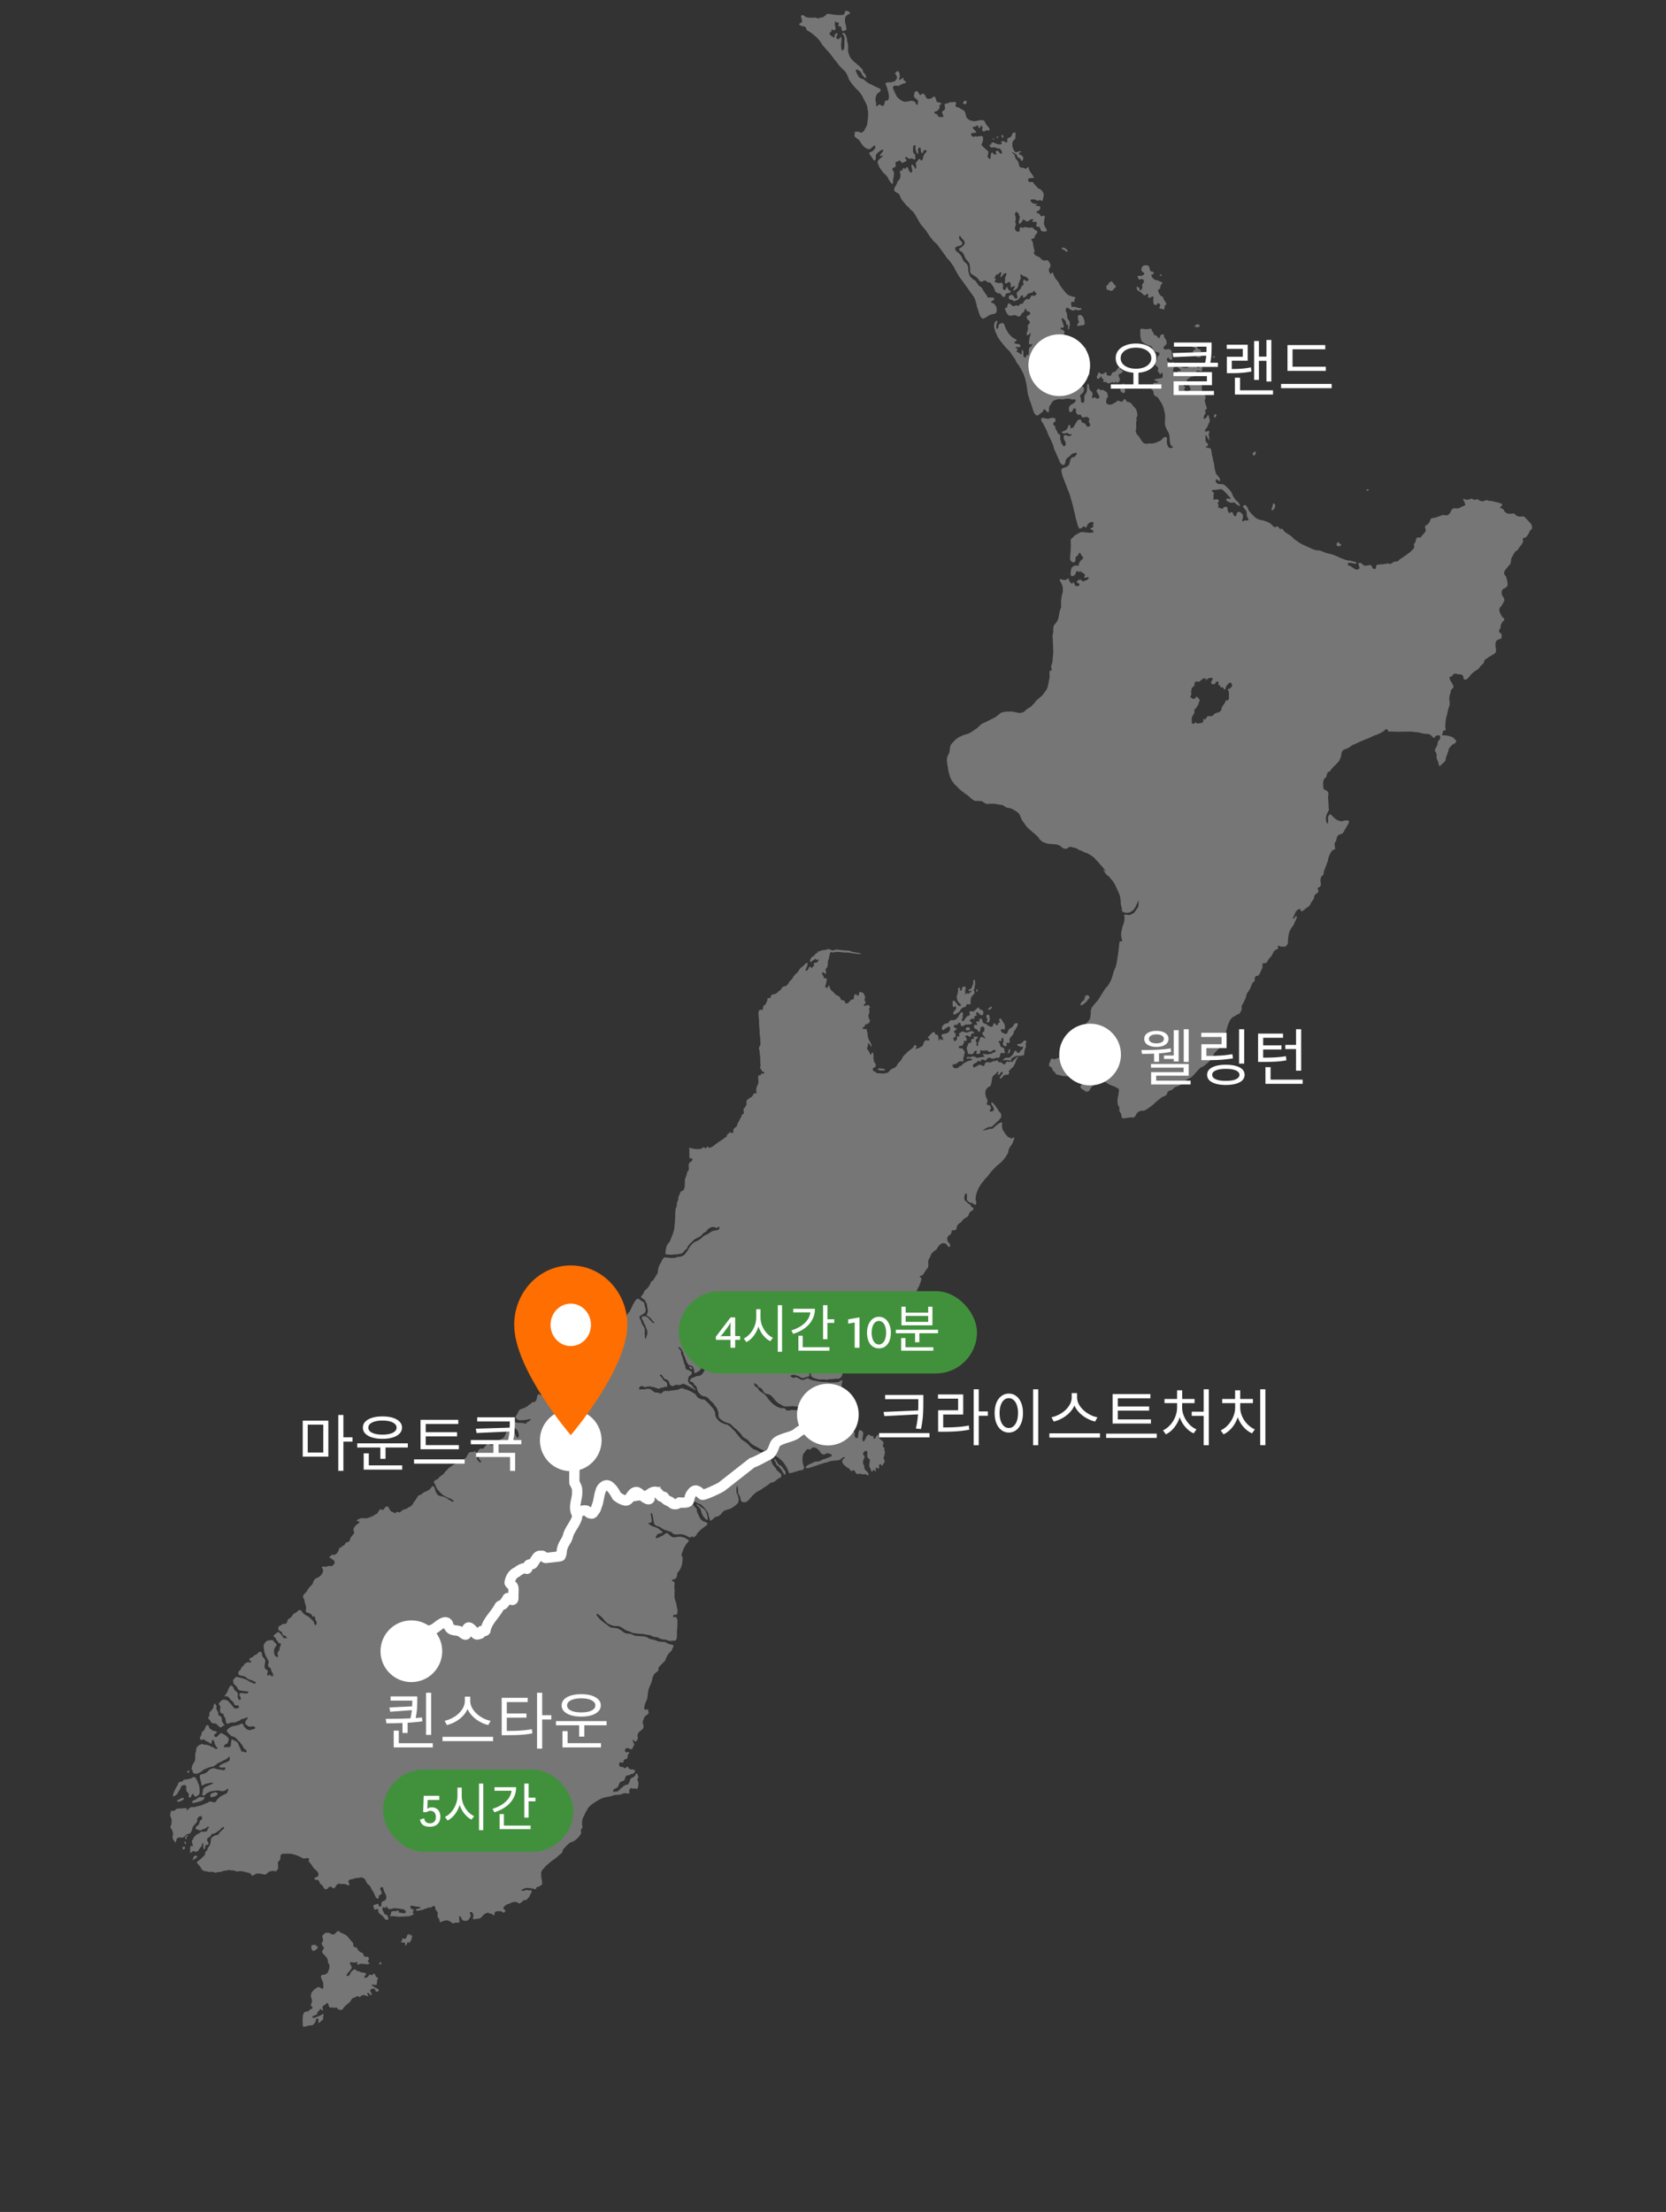
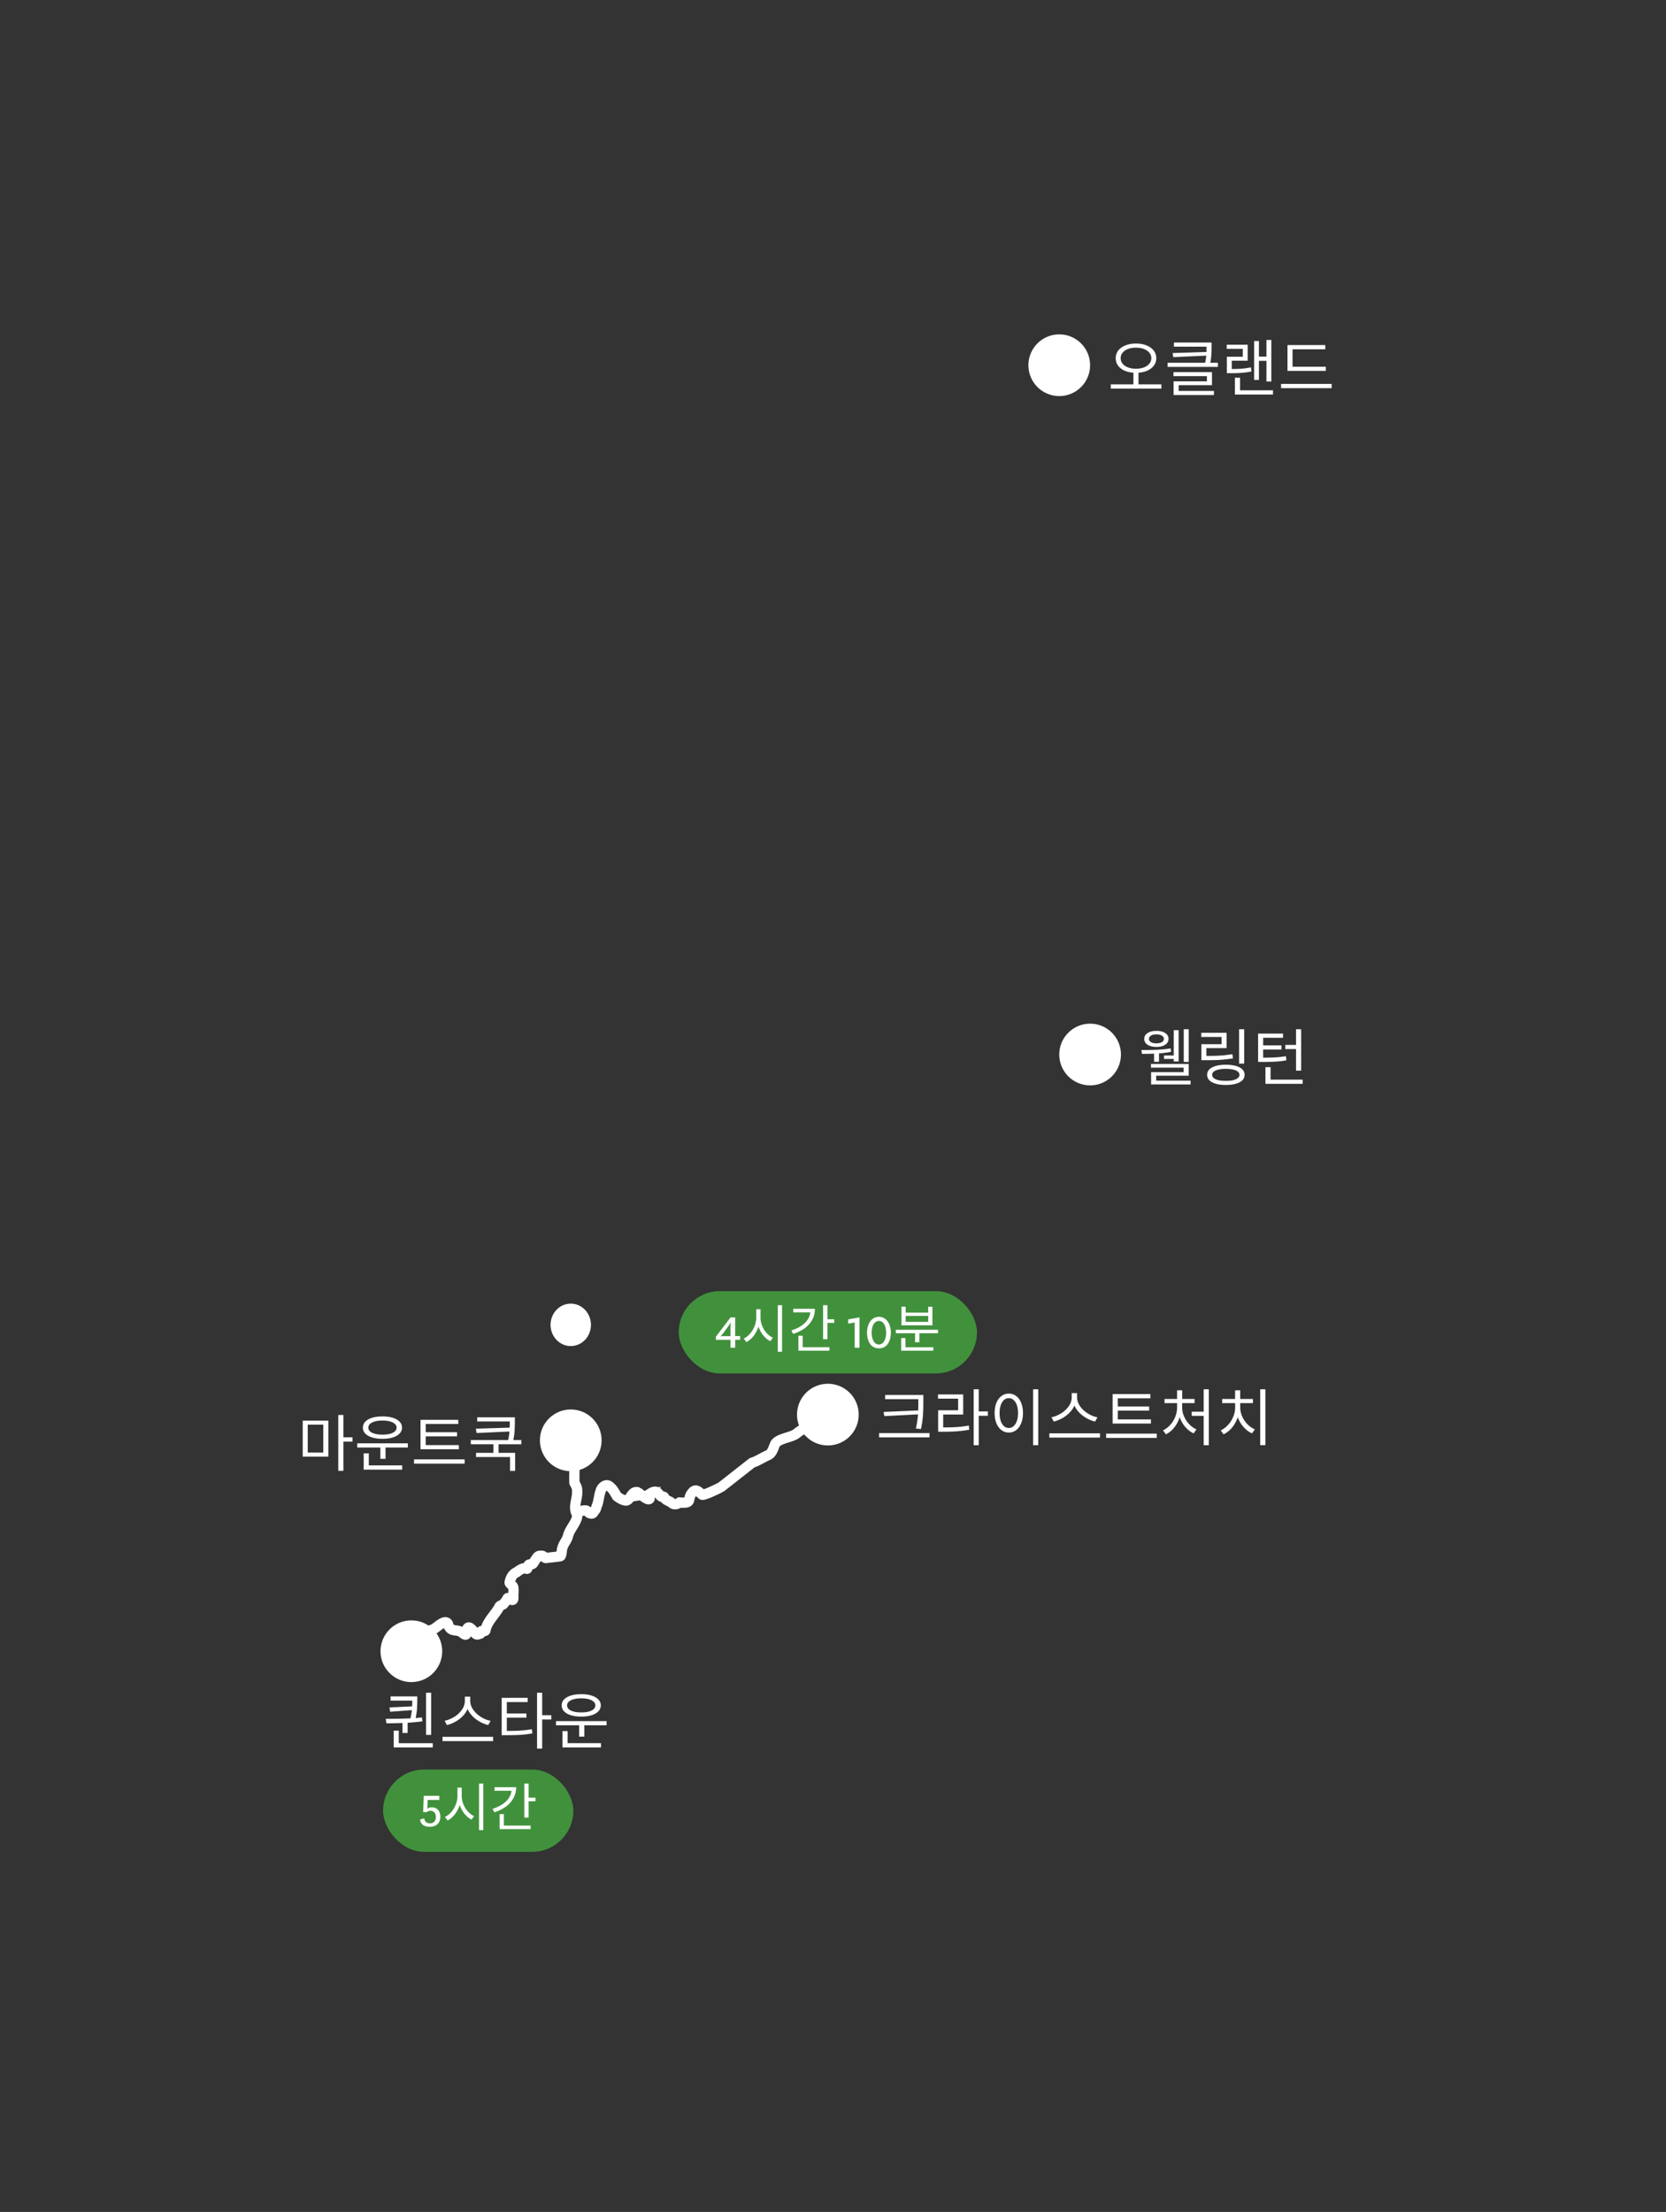
<svg xmlns="http://www.w3.org/2000/svg" width="324" height="430" fill="none" viewBox="0 0 324 430">
  <rect x="0" y="0" width="324" height="430" fill="#333333" stroke="none" />
-   <path fill="#767676" d="m67.53 376.448.153.126.26.313.242.286.26.304.144.126.108.196.036.475.08.196.216.071.189.036.215.081.17.412.127.143.332.259.162.089.206.072.171.126.252.616.493.018.242.027.109.188.08.17-.08.187-.117.216-.09.214.17.08.216.072.045.089-.394.233-.27-.027-.233-.044-1.058-.063-.144.161-.243.018-.17-.089.09-.189.017-.196-.197-.036-.189.107-.206.018-.7-.098-.189.125.054.232.116.188.162.358.035.241-.108.206-.116.099-.242.357-.279.26-.09.196-.143.161-.054.198.197.08.233-.054.162-.116.197-.358.171-.339.34-.269.135-.107.215-.072.171.09.126.187.162.081.26.035.215.063.332.179.232-.026.243.08.394.107.054.241-.144.117-.252.349.081.134.207.027.215-.063.197-.107.233-.296.126-.151.233.027.206.08.19-.062.242-.314.152.198.152.357.116.179.171.089.207.08-.171.395-.045.249-.018.234-.018.249-.045.242-.197.009-.431-.062-.233-.027-.081.196.17.135.234.026.108.188.17.081.243.08.314.215.134.135-.045.24-.224.072-.26.027-.109-.143-.09-.241-.108-.135-.171-.125-.26.071-.197.054-.153.152-.09.152.162.376.116.188.054.233-.197.106-.135-.08-.098-.187-.153-.126-.206-.08-.152.161.215.312.09.179-.27-.026-.636-.198-.233.019-.215.116-.162.107-.126.153-.189.008-.108-.179-.206.018-.216.063-.17.107-.602.242-.126.152-.323.51-.152.161-.305.214-.27.26-.161.107-.27.313-.242.314-.126.151-.189.098-.493-.098-.144-.08-.143-.144-.108-.169-.207-.045-.152.161-.377-.152-.386.062-.233-.018-.098-.142-.099-.233-.071-.188-.054-.242-.144-.116-.34.251-.117.107-.162.117-.197.107-.143.152.017.197.054.232.018.241-.09.108-.288-.269-.162-.08-.152.349-.332.224-.072.438-.126.098-.79.35-.045.214.198.071.27-.018.403-.134.197-.116.45-.135.502-.33.17.045-.017.232-.071.206v.474l-.126.206-.117.116-.188.098-.126.153-.117.161-.189.018-.08-.197.053-.52-.144-.142-.197.063-.152.116-.09.429-.215.367-.26.259-.198.108-.53.045-.251.017-.44.144-.197.053-.233.018-.144-.134-.018-.224-.027-1.109.063-.778.063-.197.197-.358.18-.099.233-.08.224.036.171-.117.296-.259.386-.179.09-.196.036-.161-.189-.072-.116-.134-.018-.286.242-.608-.053-.234-.045-.222-.081-.179-.054-.206-.017-.287.035-.241.134-.393.548-.573.503-.34.233-.063.224-.018.171.126.152.143.162.081.189-.108.098-.206-.027-.286v-.233l-.045-.241-.018-.242-.278-.599-.144-.429.08-.241.153-.117.233-.062.26.026.197-.106.341-.216.09-.151.081-.206.162-.394.053-.251.01-.232.018-.241-.045-.233-.27-.322.018-.286-.018-.241-.189-.421-.126-.135-.143-.143-.109-.169-.287-.269-.233-.304-.018-.26.09-.196.126-.152.117-.161-.018-.224-.233-.322-.197-.367.053-.285.117-.117.126-.205-.028-.242-.098-.465-.018-.286.116-.152.153-.098.277-.278.53-.036.233.018.556.296.26-.01.198-.018.188-.161.395-.412.189-.053.189.081.134.125.18.116.573.251.556.295.108.134v.053zm-29.336-30.567.071.134.18.357.053.251.117.187.143.403.072.778.009.563-.08.144-.081.206-.512.349-.207.026-.134-.098-.126-.232-.081-.144-.171-.08-.126.161-.09.151-.036.242-.161.116-.198.072-.152-.134.063-.492-.09-.188-.377-.429-.045-.242-.027-.294.036-.234-.054-.241-.116-.134-.215-.072-.252.027-.207.108-.126.106-.108.198-.144.393-.233.332-.116.142-.17.394-.127.116-.502.375-.233-.026.018-.188.035-.251.333-.796.09-.143.071-.206.341-.509.072-.197.045-.206.126-.151.152-.117.233-.054.242.01.152-.143.09-.144.19-.116.332-.027.305-.035.197-.073.225-.053.233-.027.197-.116.161-.116.225-.063.18.027.143.125.117.179.045.099zm41.156 32.187.09-.108.053-.232-.053-.242-.207-.027-.27-.027.064-.161-.018-.232-.108-.134-.01-.143.26-.027.225-.063.161-.098.152-.152.064-.206.035-.232.26.259.072.143.045.134-.144.348-.018.242-.116.206-.117.153-.126.151-.126.152-.08.188-.117.153.028-.045m54.735-112.154-.018-.286h.171l.179.134.153.143.08.179-.108.098-.215-.08-.171-.089zm2.8 29.083-.475-.921-.018-.251-.081-.232-.071-.198-.215-.312-.575-.546.126-.116.188.098.458.367.673.448.135.133.26.322.045.25.179.367.045.233.099.716-.171.098-.171-.036-.108-.178-.287-.287-.144-.134-.072-.197zM79.68 376.709l-.045.24-.053.242-.09.152-.279.313-.045.188-.09.188-.116.17-.162-.054-.018-.277-.063-.241-.727-.037.018-.196.162-.107.053-.143-.045-.251.189-.045.467.054.161-.098.215-.644.117-.153.206-.018.108.188zm-5.51 5.097-.197.108-.17-.09-.054-.232.161-.152.197.098.09.179zm-12.814-2.71-.197.107-.19.063-.17-.071-.233-.331-.018-.278.01-.241.053-.206.457-.036.207-.053.152-.019-.045.251.422.098-.081.439-.152.107-.162.071zM37.664 360.99l.09-.153.19-.089.232.018.18.071-.046.242-.152.107-.197.116-.314.234-.197.071zm-2.181-1.807.162-.161.224-.072.117.188-.054.206-.116.197-.19-.028-.134-.178zm.377-1.038.045-.187.189.116.08.188-.01.196-.17.054-.09-.224zm.287-1.181.063-.098.152-.126.18.09-.153.161-.152.108.072.474-.207-.126-.116-.134.045-.241zm6.175-8.328.018.188-.162.161-.313.206-.422.134-.27.027-.224.071-.045-.473.08-.197.152-.117.593-.205.27-.019.314.171zm-2.756 1.145-.09.151-.386.198-1.356.366-.233.018-.134-.098.045-.205.117-.153.197-.107.386-.135.467-.375.197-.071.242-.019.745.027.01.189-.09.161zm-3.903.072-.421.232-.414.179-.278-.027-.152-.116.126-.17.189-.107.197-.063.35-.224.198-.053.242.009.045.187-.08.153zm1.158-5.333-.135.073-.27.017-.044-.143.368-.375zm5.186-13.025.126.179-.018.242-.09.143.09.233.09.187.225.358.018.528.152.134.359.206.108.133.053.242.046.52.09.187.35.492.027.224h-.386l-.045.232-.197.071-.207-.035-.18-.116-.143-.144-.152-.116-.08-.133-.18-.135-.207-.071-.206-.036-.306-.009-.152-.099-.144-.125-.116-.187-.08-.189-.117-.17-.225-.071-.018-.242.216-.375.045-.233-.054-.215.08-.214.117-.153.404-.473.126-.152.08-.197.019-.233.053-.196.072-.206.125-.161zm129.59-123.352-.502-.08-.215-.044-.153-.135.036-.143.225-.044.493.026.467.09.187.089-.035.143-.188.09-.503-.081zm13.946-11.566.153-.144.143-.152.108-.179-.009-.242-.072-.241-.152-.036-.136.144-.107.09-.143-.135-.046-.242-.008-.572v-.233l.17-.089.189.036.144.143.483.652.144.144.252.045.188-.054.062-.188-.152-.143-.394-.42-.108-.189-.189-.607v-.233l.055-.25.08-.179.099-.43.036-.286-.01-.295.045-.179.135-.152.179.089.045.537h.225l.071-.205.063-.188.072-.242.135-.098.188-.09.18.036.144.144v.24l-.063.18-.037.259.009.501.036.242.108-.09.071-.197h.18l.153.134.161-.098.162-.144.206-.088.108-.135.098-.099h-.457l-.215-.035.062-.188.368-.215.171-.089.215-.618.107-.133.037-.26-.01-.465.108-.179.17.036.081.224.01.286v.483l-.109.187v.233l.01.242-.135.143-.044.205.116.18.036.277-.028.197-.152.143-.098.143-.296.295-.136.375-.026.242-.035.233.044.232-.044.242-.1.188-.197.062-.17-.152-.18.053-.143.144-.18.376-.439.107-.341.241-.153.09-.072.25-.098.135-.144.142-.503.34-.394.188-.215-.027-.045-.285.143-.34zm2.262 3.425.062-.125.171-.161.261-.009.215.044.108.153.044.188-.152.142-.215.063-.252.036-.18-.089zm2.073-7.362-.036-.233.144-.152.107.143v.278l-.072.187-.134-.044zm2.235 3.623.081-.187.17-.108.179-.134.108-.143.233.045v.197l-.125.133-.171.144-.179.053zm-.261 2.272.108-.098.071-.179v-.233l-.224-.331.036-.232.108-.161.216-.08.152.071.108.251.026.187.045.573-.171.375-.143.089-.251-.026zm4.163 6.092.216-.625.179-.081.026.223-.026.286-.072.135-.287.303-.036-.204zm-1.274 1.584.35-.198.288-.285.179-.108h.574l.215-.053.18-.09.251-.295.17-.125.189-.403.207-.33.179-.099.143.099.081.232.171.09h.25l.189-.1.036-.232.144-.134.171-.107.142-.134.081-.179.027-.241-.108-.099-.187.099-.243-.055-.394-.134-.144-.098-.045-.197.189-.098h.242l.43-.143.404-.465.207-.054.251.054.045.241-.108.188-.046.17.091.528-.189.393-.107.42-.099.77-.108.125-.672.099-.512.008h-.26l-.771.385-.154.152v.242l-.098.107-1.014-.099-.251.054h-.243l-.107-.044zm-23.763 55.786.063-.206.241.044.01.197-.17.153-.135-.099zm-18.559 24.466-.108-.188-.117-.144-.071-.196-.207-.322-.287-.277-.117-.189-.457-.357-.108-.187-.081-.189-.071-.241-.108-.134-.081-.188-.036-.295.136.063.25.312.081.197.323.501.144.143.385.179.144.143.476.654.134.133.081.189.036.232-.018.241-.144.152-.17-.089zm45.156-80.19-.073.178-.063.242-.322.536-.036.171-.503.34-.063.241-.152.044-.17.143.071.43-.063.197-.179.09-.215.044-.538.062-.386.438-.108.18-.215.036-.144-.072.072-.197.206-.34.144-.143.108-.134.071-.188-.081-.242-.26.099-.107.152-.207.322-.215.044-.143-.134.116-.196.027-.188-.072-.144-.179.108-.216.332-.323.232-.287.295-.125.384-.108.707-.108.466-.071.196-.108.152-.387.188-.142.152-.108.143-.135.135-.072.187-.107.483.117.707.26.572.071.188-.036.465-.134.089.063.206.107.143h.287l.18.081.189.385v.277l-.108.143-.126.143v.152l.179.09h.207l.224-.099.18-.152.035-.197-.035-.241-.081-.17-.359-.519-.036-.25.107-.189.189.144.395.429.575.788.079.196.144.197.118.134.241.286.081.224v.536l-.107.134-.144.144-.108.188-.125.151-.332.242-.387.438-.179.099-.385.421-.252.044-.502.054-.18.098-.394.197-.494.34-.099.045.745-.144.431-.107.18-.099h.528l.225-.098.134-.151.422-.377.171-.107.144-.125.502-.349.134-.054h.215l.036.242-.026.277v.233l.036.295.108.438.25.322.073.179.367.474.134.135.108.196.18.09.215.044.108.143.215.036h.216l.107-.125.171-.062.116.187-.072.188-.08.197-.072.233-.099.196-.143.376-.144.143-.314.465-.179.393-.135.672-.529.858-.144.152-.107.17-.135.143-.107.144-.144.161-.422.383-.179.135-.153.152-.17.09-1.203 1.243-.242.34-.252.295-.107.188-.421.42-.099.152-.278.277-.108.198-.252.241-.663 1.065-.315.75-.071.234-.054.204-.108.421-.035.233v.295l.125.752-.036.241-.144.142-.152-.044-.179-.143-.135-.09-.206-.098-.431-.081-.18-.143-.278-.232-.071-.188v-.572l.026-.242-.036-.268-.152-.089h-.179l-.171.652v.242l.045.286.108.179.144.152.142.09.144.133.134.134.144.153.252.045.286.509.36.197.036.18-.108.187-.135.152-.35.188-.144.143-.098.196-.143.385-.1.197-.134.09-.359.241-.17.089-.179.108-.242.295-.136.188-.107.134-.484.331-.144.152-.099.152-.108.197-.107.474-.063.188-.206.035-.251.063h-.288l-.134.143v.242l-.054.197-.144.196-.322.233-.126.134-.108.152-.071.259v.224l.045.277.116.188.117.143.134.144.108.187.071.197-.071.242-.18.089-.135-.081-.26-.33-.143-.161-.135-.09-.215-.089h-.278l-.215.053-.216.099-.135.143-.421.411-.063.17-.206.34-.53.358-.098.134-.189.143-.242.331-.125.385-.216.348-.162.367-.062.251.044.76-.026.277-.072.179-.107.152-.144.152-.197.331-.136.143-.205.34-.099.197-.135.134-.556.25.035.189.207.088.108.108-.1.42-.061.206-.063.215-.234.581-.072.197-.206.331-.574 1.387-.404 1.01-.036.188-.305.814-.233.331-.144.161-.098.152-.485.331-.242.295.045.456.044.251.108.178.036.242v.188l-.027.232-.143.153-.341.259-.18.036-.098.232v.242l.008.277-.144.152-.968.688-.135.144-.215.098h-.269l-.521.019-.251.053-.171.098-.412.403-.099.188-.116.429-.073.188-.098.197-.278.294-.099.144-.144.143-.17.09-.206.106-.449.108-.206.053-.144.153-.593.232-1.103.322-.493.063-.386.143-.341.25-.691.725-.511.349-.592.259-.278.287-.136.098-.439.688-.099.188-.027.232-.179.385-.135.108-.098.188-.225.572-.063.251-.035.241-.17.376-.091.187-.17.108-.377.206-.251-.055h-.278l-.485.081-.843.027-.207.098h-.268l-.458-.071-.762.018h-.252l-.879-.259-.351-.179-.142-.116-.108-.198-.036-.196-.073-.509v-.573l.046-.197-.046-.242-.205.099-.1.151-.018.296.126.984-.027.259-.179.099-.448.106-.198.09-.458.108-.422-.116-.142-.135-.566-.224-.457-.143h-.243l-.278.019-.341.169.143.153.359.214.207.027.197-.089.252-.054.565.26.17.133.179.081.252.045h.17l.215-.018.583-.259h.243l.332.222.206.055.207.08 1.651.305 1.265.061.485.072.834-.017.52-.018.215-.054.234-.054.52-.312.18.098-.162.662-.098 1.234v.277l-.036.769v.295l-.135.099-.215-.054-.18-.134-.215.054-.171.161-.17.035-.135.206-.403.438-.144.108-.583.25-.171.108-.206.035-.314.018-.413.161h-.278l-.198.108-.457.107-.476.063-.556.018-.242-.045h-.278l-.216.098-.493-.063-.485-.035h-.233l-.215.107-.252.044-1.74-.178-.242.054-1.113.026-.385-.134-.503-.312-.207-.1-.323-.214-.43-.411-.099-.143-.153-.143-.108-.179-.538-.555-.205-.089-.171-.081-.673-.17-.287-.286-.108-.135-.188-.375-.144-.134-.144-.135-.421-.134-.108-.178-.072-.197-.144-.116-.493-.331-.098.196.188.377.143.133.215.089.144.135.333.527.286.206.664.456.431.412.44.652.144.126.107.143.143.143.144.189.152.124.144.098.108.135.709.456.565.214.251.099.243-.062.242.044.215.037.108.133.143.188.171.089.52-.017.207-.099.825.027.529.036.207.036.798-.027.53.044.457.072 1.274-.179.27.045.215-.107 1.247-.125h.27l.448-.161.215-.063.171-.143.376-.161.817-.591.135-.142.098-.144.135-.152.179-.099.171-.053.17.134.422 1.512.116.76.162.662.26.608.207.331.108.179v.233l-.136.151-.134-.143-.26-.322-.215.098-.09.189-.027.232.341.188.143.143.207.089.457.09.242.045.396.169.134.09-.098.232-.521.018-.242-.044h-.287l-.485.116h-.26l-.251.054-.171.107-.125.144-.763.357-.072.232.045.234.215.098.315.179.241-.054.144-.143h.197l.216.026.287-.518.179-.099.207-.098.206-.063.386.144h.287l.368-.206.215-.063.243.054.108.224-.055.464.072.242.081.196.18.081h.232l.099-.152.027-.232.091-.76.17-.394.232.035.18.045.279.295.044.278-.089.706-.054.206v.269l.072.241.108.143.17-.107.098-.197.099-.179.063-.188.108-.151.098-.198.269-.295.207-.053.143.143.18.089.242.045.215.035.073.197.035.286h.215l.135-.143.297-.546.215-.061.071.196.037.242.107.196.108.189.143.116.18.098.286.286.108.179v.25l-.09.188-.036.179.045.242.18.089.108.188-.036.196v.234l.117.196v.232l-.063.198v.232l-.225.572.072.241.108.144.045.277-.036.241-.27.287-.062.196-.063.197-.144-.089-.215-.331-.144.099-.134.142-.036.198.045.277-.098.187h-.171l-.18-.08-.206-.089-.063.143.036.25.107.179-.107.143-.171-.089-.108-.135-.142-.053-.136.151-.071.189h-.134l-.118-.179-.143-.438-.098-.134-.081-.18-.037-.285v-.234l.118-.724-.037-.242-.349-.222-.081-.189-.072-.232.054-.483v-.241l-.072-.189-.144-.045h-.242l-.305.305-.098.188.036.241.287.268-.037.251-.233.581-.053.233v.286l.071.242.108.133.072.197v.233l.045.277.224.34.278.224.225.331.071.215-.027.214-.592-.232-.242-.037-.197.045h-.288l-.17-.071-.171-.09-.215.055-.197.098-.216-.09-.143-.134-.323-.528-.252-.027-.17.135h-.197l-.189-.116-.071-.206-.279-.269-.215-.045-.736-.643-.108-.198-.116-.187v-.233l.035-.241.53-.527h-.413l-.61.491-.449.108-1.318.125-.619.214-.198.099h-.242l-.682.214-.171.055-.682.214-.179.098-.448.108-.207.106-.439.108-.171.063-.251.098-.512.018-.081-.197.108-.143.135-.152.161-.099.171-.098.789-.358.171-.089.207-.107.753-.081.207-.035.583-.314.645-.205.754-.304.243-.108.134-.098-.045-.287-.844-.259-.583.295-.242-.036-.206-.089-.287-.277-.152-.278-.575-.554-.377-.143-.251-.027-.234.045-.268.251-.171.161-.386-.144-.206.063-.098.143-.18.142-.099.206-.359.43-.099.438-.026.295-.037.233.045.224v.303l.018.234.278.885-.036.25-.134.143-.413.152-.475.063-.207.107-.655.171-.404.142-.52.081-.144-.143-.142-.429-.261-.555-.143-.188-.073-.188-.475-.653-.394-.411-.18-.117-.279-.294-.501-.314-.144-.134-.179-.098-.171-.036-.359-.188-.772-.304-.251-.036-.179-.134-.171-.098-.359-.17-.601-.26-.493-.312-.566-.277-.493-.322-.287-.269-.108-.143-.431-.421-.852-.528-.144-.143-.08-.179-.144-.161-.26-.322-.825-.823-.171-.089-.718-.689-.144-.134-.134-.08-.457-.134-.602-.224-.79-.537-.134-.134-.189-.375-.018-.528v-.277l-.089-.189-.08-.178-.037-.242-.152-.197-.072-.178-.108-.134-.152-.135-.332-.509-.718-.644-.108-.189-.287-.277-.18-.08-.179-.089-.458-.072-.386-.179-.439-.411-.108-.125-.189-.43-.081-.197-.045-.286-.162-.358-.358-.232-.153-.376-.188-.134-.171-.045-.252-.081-.036-.124.027-.251.135-.152.134-.161.242-.045.584-.259.215-.063.52-.062.179-.063.162-.134.27-.251.098-.197.126-.151.099-.206.071-.197v-.268l-.126-.179-.215-.34-.439-.403-.108-.188v-.232l-.054-.242h-.179l-.099.197-.099.206.045.224.081.179.108.196.18.081.134.143.081.196-.027.234-.099.187-.126.143-.485.313-.376.215-.243-.035-.017-.546-.081-.224-.152-.375-.144-.153-.179-.116-.458-.081-.144-.133-.108-.179-.215-.314-.081-.197-.206-.661-.27-.555-.116-.42-.27-.563-.404-.466-.206-.035v.187l.116.143.368.456v.286l.018.234.081.24.161.377.369 1.314.188.367.054.528.108.143.179.125.395.116.171.135.179.045.135.124.053.304-.063.197-.134.143-.207.108-.134.134-.099.152-.053.242-.027.241v.295l.09.179.081.232.134.143.332.171.144.143.215.322.144.125.179.143.072.179-.099.161-.108-.197-.152-.125-.53-.268-.144-.117-.575-.277-.179-.099-.386-.169-.242-.037-.233.117-.386.143h-.207l-.485-.071-.215.071-.206.099-.171.107-.261-.036-.313-.214-.108-.197-.126-.412-.117-.196-.278-.242-.252-.027-.17-.081-.144-.143-.341-.491-.144-.144-.215-.089-.144.107.225.322.296.26.071.196.116.179.153.143.35.224.152.116.117.42-.018.251-.036.197-.252-.036-.233.054-.215.107h-.233l-.242.072-.377.152-.215-.027-.601-.214-.457-.126h-.252l-.207-.08h-.242l-.718.143-.242-.036-.189-.135-.206-.035-.215.045-.171.098-.135.161-.027.259.144.117.484-.063.243.027.242-.018.449-.098.52.027.314.161.152.142.493.359.252.044.485.027.359.188.206-.062.44-.395.206-.062.556-.026.27.044.449-.117h.252l.96-.142.215-.054.376-.206.243-.018h.269l.144.125.242.045.611.215.171.08.566.26.323.233.215.08.143.144.333.5.296.241.386.17.7.116.179.126.844.787.108.179.134.143.108.134.143.134.251.322.072.17.189.34.08.188v.295l.018.224.081.232.071.188.36.466.43.401.18.1.565.277.673.161.494.348.287.278.107.134.727.689.071.179.144.143.368.474.135.133.108.171.152.143.287.277.852.546.144.134.108.134.708.707.144.08.153.134.206.09.179.08.413.126.324.232.206.08.18.09.699.116.17.099.395.169.135.126.404.42.143.438.153.412.071.187.045.233.475.644.144.099.108.223.215.331.745.644.072.179v.241l-.054.233-.162.099-.206.071-.503.349-.134.143-.332.26-.413.106-.412.153-.134.143-.477.358-.197.106-1.149.788-.403.161-.484.349-.126.161-.171.098-.269.277-.126.153-.664.743-.17.106-.135.135-.206.098-.512.018-.205-.08-.144-.126-.072-.188-.117-.438-.045-.242-.071-.179-.225-.312-.08-.242-.028-.796-.035-.242-.081-.242-.134-.142v.295l-.054.25v.689l.071.259.18.367.171.653.035.241-.09.466-.098.206-.269.25-.162.152-.143.107-.503.349-.368.197-.852.268-.413.161-.125.152-.162.117-.098.187-.396.385-.17.116-.216.098-.439.118-.198.098-.43.411-.332.251-.144-.135-.044-.232-.081-.251-.071-.179-.045-.242-.036-.241-.26-.554-.359-.51-.144-.081-.108-.179-.431-.42-.323-.232-.386-.116-.35-.206-.216-.099-.493-.322-.171-.09-.143-.133-.566-.26-.134.197.045.233.296.285.556.26.152.135.036.178.368.519.287.287.073.169v.277l.053.242.53 1.118.252.34.144.134.323.214.386.116.35.234.045.196-.143.188-.296.197-.171.161-.162.098-.161.099-.135.161-.171.098-.699.697-.324.538-.134.098-.161.152-.198.045-.179-.126-.171-.045-.134.161-.135.099-.556-.26-.179-.134-.628-.214-.198-.036-.287-.027h-.26l-.485.071-.493-.08-.197-.036-.26-.286-.171-.116-.432-.134-.628-.214-.377-.126-.673-.447-.412-.17-.422-.125-.252-.233-.108-.179-.045-.179-.197-1.234-.117-.475-.116-.133h-.171l.018.286.045.25.143.993-.063.197-.161.143-.242.018-.233.045.071.143.503.358.772.295.242.045.171.143.215.035.117.144.143.133.493.358.072.153-.171.098-.243.108h-.233l-.368.169-.224.349-.099.197.081.232.242-.063.404-.169.162-.098.404-.161.431-.314.134-.098.134-.099.278.027.144.089.431.412.351.224.206.036.27.027.717-.117.314-.018.242.037.665.16.206.089.144.134.35.179.117.143-.063.189-.126.206-.27.241-.512.876-.152.403-.063.179-.098.206-.054.241-.063.187-.053.198.143.124.117.242-.018.528-.027.242-.027.268-.081.456-.099.197-.027.196-.189.367-.189.34-.287.313-.099.143-.045.519-.162.394-.116.151-.171.108-.44.116-.134.134.144.135.341.179.071.223-.045.492-.027.277.045.242.027.581-.027.233v.285l-.018.242v.233l.027.295.332 1.082.134.76.108.412v.242l-.027.474-.054.196-.206.098h-.27l-.242.063-.063.188v.206l.323-.017h.233l.144.124.071.242.081.178-.018 1.334-.09 1.011.027.572-.027.241v.287l-.045.241-.216.295-.171.108-.278-.045-.502.071-.485-.071-.412-.179-.475-.027-.692-.161-.52-.305-.512-.026-.412-.125-.377-.188-.242-.026-.207-.099-.475-.027-.449-.116-.27-.037h-.278l-.233-.035-.269.018-1.167-.179-.171-.089-.179-.126-.413-.125-.592-.224-.18-.124-.143-.135-.53-.304-.377-.17-.475-.035-.305.017-.207-.035-.449-.117-.556-.259-.359-.215-.278-.286-.116-.116-.395-.474-.108-.126-.278-.268-.189-.144-.143-.116-.341-.223-.18.054.045.232.476.591.574.554.323.224.143.143.171.089.144.117.314.214.143.152.557.314.206.035.27-.017.457.116.26-.018.386.214.341.171.144.143.314.241.394.215.449.071.26-.018.458.116.161.09.395.169.449.081 1.292.08.485.081.377.18.35.223.897.197.763.286.754.116.26-.018.449.08.521.322.861.198.134.134-.018.232-.251.546-.099.206-.556.546-.314.491-.251.581-.09.206-.09.197-1.104 1.092-.09.196-.063.197v.286l-.081.197-.171.098-.332.259-.288.287-.053.206-.134.152-.054.196-.207.913-.574 1.369-.081.438-.028.232-.053.233-.071.724-.054.251-.394.974-.117.43-.063.188.018.304.071.179.207.081.431-.117.045.188.099.518-.099.215-.484.341-.135.106-.125.206-.306.77-.027.25.045.223.108.197v.197l.027.278-.062.187-.135.161-.126.153-.457.357-.152.143-.099.143-.098.206-.063.241v.251l.126.179-.216.536-.116.152-.197.108-.278-.17-.072-.251-.134.054v.296l.27.554-.045.241-.126.143-.162.403-.098.143-.189.071-.243-.045-.179-.133-.197-.028h-.278l-.189.108-.09.152-.018.268.108.153.171.124h.233l.197-.106.134.134-.09.196-.215.349-.045.484-.099.187-.431.107-.152.179-.099.143-.017.287-.171.063-.404-.117-.126.098-.126.18.018.295.072.187.144.143.502.027.135.09.108.179.197-.045.197-.108.134-.161.198.036.215.313.171.134.206.045.494.018.215.09.071.187-.018.251-.332.25-.189.098h-.243l-.161.117-.189.099-.242.062h-.225l-.171.17-.179.385-.028.214-.125.188-.171.107-.432.117-.287.259-.242.635-.215.286-.557.26-.171.161-.053.188v.241l.252-.062.53-.027.197-.117.161-.098.099-.152.126-.144.359-.259.26-.259.161-.099.198-.116.466-.116.162-.098.09-.206.099-.206.053-.188.144-.376.134-.161.386-.169.333-.251.09-.152.18-.384.171.071.232.608-.027.26-.126.098-.035.224.152.384.071.233-.018.241-.027.296-.071.429-.135.152-.206.054-.162-.081-.242-.035-.189.062h-.197l-.152-.135-.189.073-.09.187-.126.161v.233l.063.224-.099.205-.736-.062-.233.018-.233.053-.197.108-.233.071-.727.071h-.27l-.493.135-.628.179-.736.125-.691.187-.566.269-.673.411-.197.108-.808.572-.538.555-.117.206-.063.187-.224.296-.091.205-.143.296-.243.536-.126.152-.053.251-.054.196-.045.483-.027.277.09.528-.053.25-.054.189-.171.088-.053.162.053.241.036.242-.054.233-.215.34-.116.161-.116.143-.413.411-.475.357-.79.314-.314.259-.116.152-.171.108-.152.107-.099.197-.412.411-.126.196-.054.189-.053.251-.099.169-.484.349-.413.403-.35.259-.134.107-.79.563-.449.421-.162.098-.565.555-.09.197-.153.098-.161.161-.099.161-.171.375.018.868.09.475.045.241.063.474-.053.232-.09.161-.359.216-.189.106-.422.116-.09.206v.197l-.431-.071-.197-.081-.512-.071-.225-.027-.475-.027-.26.072-.233.044-.314.215-.233.018.036.134.207.081.269-.018.233-.054.189-.107.224-.018.18.125.26-.027.26-.018.144.045.018.242-.054.187-.215.358-.144.367-.116.161-.126.161-.161.108-.108.205-.432.117h-.224l-.162.169-.09.188-.224.063-.135.098-.161.143-.189-.089-.144-.117-.215-.089-.224-.027-.278-.027-.26.063-.207.063-.548.259-.422.125-.35.26-.26.259-.036.313.314.259.072.188-.116.152-.126.153-.243-.036-.34-.224-.225-.027-.763.045-.161.108-.117.142-.071.501h-.171l-.144-.142-.18-.126-.16-.036-.27-.027-.18-.125-.188-.045-.432.179-.35.206-.126.17-.108.143-.26.242-.377.223-.53.027-.394.116-.242-.081-.054-.187.117-.447-.054-.269-.08-.197-.109-.133-.17-.134-.261.017-.027.197.09.232.045.197.018.241-.242.34-.054.206-.126.054-.126.107-.161.161-.26-.035-.26.017-.243-.071-.287-.259-.036-.233-.26-.331-.099-.08-.09.187.036.528.017.304v.179l-.143.152-.27-.026-.27-.028-.224.063-.189.108-.242-.027-.485-.358-.404-.161-.233-.045-.26.027-.233.063-.431.124-.162.108-.188.071-.117-.187-.018-.286-.08-.171-.216-.33-.08-.179.018-.76-.109-.206-.108-.134-.143-.135-.081-.179-.018-.285-.045-.224-.197-.09-.233.018-.341.259-.233.027-.26-.027-.386.171-.225.062-.233.071-.152.09-.924.215-.26.017-.233-.035-.054-.17.135-.117.457-.125.225-.062.09-.099-.171-.142-.736-.055-.43-.116-.539-.053-.116.161.045.242.26.312.197-.063.144.081-.054.241-.053.197-.117.206.171.081.081.196-.512.269-.449.125-.502.036-1.589.063-.224-.036-.71-.09-.492.036-.171-.081.215-.357.017-.242.054-.197.18-.098.277-.018.52-.036.225-.071.243.035.071.116-.117.117.144.125.978.125.197-.062.117-.161-.081-.242-.288-.25-.206-.08-1.445-.197-.502.036-.45.133-.26.018-.358-.214-.073-.188-.116-.187-.08.062-.054.25-.162.053-.116-.133-.198-.036-.152.108-.018.24.018.296.117.134.108.17.045.242.108.142.189.126.233.027.215.33.08.224.018.233-.045.205-.26-.035-.242-.027-.252-.313-.144-.134-.08-.179-.144-.143-.171-.081-.171-.143-.288-.259-.116-.171-.045-.241v-.242l-.099-.142-.224.018-.432.124-.045-.196-.053-.224-.081-.214-.053-.197.197-.116.197-.054.224-.071.198-.063.224-.018.018.25.09.224.171.072.197-.018.072-.179.018-.286v-.251l.143-.197.153-.116.188-.063.197-.107.126-.089.109-.215.045-.233-.018-.196-.045-.242-.431-.93-.081-.242-.018-.232-.117-.171-.197-.043-.189.106-.134.171.08.223.253.564-.046.232-.125.161-.377.171-.018.196-.018.242-.098.205-.19-.036-.178-.125-.109-.134-.44-.975-.33-.501-.279-.555-.108-.179-.287-.259-.18-.089-.108-.179-.045-.179-.116-.179-.189-.366-.108-.143-.242-.117-.207-.08-.207-.072-.457.125-.25.018-.503.036-.198.107-.879.206-.161.17-.018.233.18.42-.019.242-.197.018-.368-.161-.45-.117-.502.036-.242-.036-.197-.072-.27.072-.278.26-.116.151-.081.189-.287.267-.198-.026-.287-.278-.207-.026-.233.053-.152.116-.27.314-.376-.018-.171-.125-.108-.153-.09-.223-.108-.125-.152-.179-.314-.215-.081-.179-.08-.197-.091-.232-.144-.116-.161-.045-.314-.027-.197-.071-.081-.188.144-.161.583-.242.054-.188.045-.25-.081-.233-.09-.187-.135-.126-.126-.179-.134-.08-.422-.411-.125-.171-.081-.188-.225-.304-.143-.152-.369-.5.045-.25.054-.135-.116-.179-.19-.036-.466.081-.306.027-.197-.08-.556-.305-.394-.152-.162-.081-.861-.259-.475-.063h-1.338l-.233.072-.152.107-.116.206-.018.224v.304l-.063.188-.09.161-.27.313-.08.179.062.777v.234l-.063.25-.152.107-.071.197-.197.116-.476-.107-.197.026-.493.081-.475.331-.152.161-.19.107-.232.027-.233-.071-.215-.036-.485-.099h-.53l-.224.072-.314.215-.224.116-.242-.018-.081-.197-.126-.188-.171-.08-.682-.179-.412-.107-.207-.072-.296.018-.207-.071-.493.089-.197.017-.619-.222h-.538l-.215-.081-.359.026-.197.072-.53.044-.646.216-.53.045-.431.098-.296.018-.144-.143-.242-.036-.26.026h-.503l-.215-.071-.709-.125-.17-.081-.297-.304-.161-.358-.233-.322-.431-.393-.028-.233.27-.313.189-.071.126-.143.188-.117.395-.411.162-.116.143-.161.081-.197.09-.457.126-.161.189-.106.045-.189.09-.196.072-.206.332-.474.072-.196.09-.44.018-.285.018-.251.232-.348.476-.322.69-.171.117-.151.126-.206.674-.68.161-.116.126-.153-.09-.188h-.126l-.197.081-.574.581-.333.215-.143.116-.197.099-.153.116-.466.09-.19.106-.116.171-.09.196-.126.108-.189.116-.188.108-.09.151-.072.197.027.242.135.134.09.179v.295l-.126.143-.225.071-.152-.124-.126.438v.25l-.09.197-.099.062-.116-.187-.054-.241v-.242l.018-.233.018-.187-.116-.179-.126.152-.09.429-.117.205-.152.108-.44.671-.161.107-.225.063-.233-.027-.179-.117-.26.028-.117.151-.323.171-.08-.134.045-.242-.018-.581.053-.206.108-.197.18.036.144.116.045-.242-.063-.223-.108-.421-.028-.25.243-.313.17-.403.432-.42.152-.116.386-.161.162-.108.116-.161.189-.071.808-.036.224-.062.126-.108.018-.25.152-.153.08-.161.082-.196-.198-.027-.197.099-.152.169-.189.072-.161.107-.26.018-.36.224-.188.072-.386-.161-.333-.072-.152-.116-.018-.242.117-.17.126-.152.189-.063.161-.169.215-.6.072-.205.161-.108.162-.108.045-.25-.018-.223-.152-.126-.171-.08-.36.215-.115.161-.135.152v.536l-.215.314-.431.464-.207.304-.08.216-.09.438-.09.151-.091.206-.117.152-.161.108-.197.071-.215.063-.207.072-.189.098-.071.161-.162.161-.189.116-.224.071-.207-.026-.233-.027-.242.027-.189.063-.144.151-.09.206-.099.439-.161.062-.233-.357-.09-.188-.117-.126-.053-.232.053-.493.046-.241-.028-.242-.144-.428-.09-.215-.224-.313-.018-.197.134-.34.09-.456v-.286l-.035-.465-.09-.189-.15-.443.054-.483.054-.197.09-.206.152-.072.17.072.243-.027.18-.116.116-.152.359-.17.843-.027.763-.071.252.071-.126.153.09.204.197-.133.144-.107.278-.26.197-.116h.539l.27-.018.42-.134.234-.072.467-.089.933-.403.225-.072.574-.312.251.045.413.106.233.027.197-.062.359-.519.404-.42.511-.322.781-.358.171-.116.071-.197.171-.384v-.251l-.126-.036-.152.152-.313.223-.431.117-.512-.036-.432-.107-.215.026-.538.045-.467.081-.233.027-.583.286-.323.223-.152.153-.152.107-.171.072-.207-.081-.053-.233.09-.205.045-.475.045-.259.126-.151.116-.153.152-.116 1.553-.707.027-.098-.233-.036-.502.036-.233.08-.26.027-.395.126-.475.285-.18-.08-.07-.492-.243-.885-.027-.242v-.304l.161-.098.19-.108.43-.089.395-.17.314-.223.278-.314.152-.107.394-.188.225-.072.27.027.242.028.421.161.745.08.189.071.27.027.152-.107.126-.152.045-.259-.27-.027-.233.027h-.475l-.197-.072-.045-.144.108-.196.126-.107.556-.296.26-.08.556-.232.35-.215.081-.206v-.573l-.18.018-.116.153-.475.375-.395.134-.35.224-.78.349-.781.59-.7.17-.233.071-1.166.483-.117.161-.313.224-.548.287-.233.071-.27.027-.421-.161-.117-.179v-.251l-.071-.179-.152-.124.018-.233.126-.448.053-.205.323-.501.162-.402.018-.242v-.814l.035-.25.09-.197.046-.197.045-.527.08-.206.1-.152.151-.153.314-.214.197-.08.225-.063.215-.018.189.126h.565l.144.08.215.063.233.035.144.125.188.117.197.035.216.081.305.259.27.027.197-.117-.081-.187-.162-.116-.108-.143-.09-.233-.108-.116-.027-.242-.144-.474-.152-.125-.171.063-.071.196-.099.438-.108.072-.457-.358-.566-.232-.108-.134-.152-.116-.207-.027-.126.062-.252.027-.17-.072-.081-.188.045-.25.09-.152.171-.403.027-.223.045-.241.162-.126.305-.223.333-.778.099-.153.251-.071.152.134.09.223.046.179.126.179.681.43.476.053.215.116-.027.143-.45.367-.08.197.045.143.152.134.278.027.152-.116.566-.573.224-.062.207.072.682.411.412.402.116.179.018.233-.08.206-.046.242-.206.312-.233.071-.198.118-.125.161-.046.187.081.188.467-.081.243.028.179.08.152-.161.162-.108.08-.206v-.232l.09-.742.09-.143.216.071.189.125.376.161.135.099.152.116.116.178.081.18.09.232.503 1.1.045.197.224-.116.18.035.18.126.206.035.126-.062.063-.242-.126-.187-.144-.125-.314-.215-.08-.179-.1-.233-.224-.322-.143-.124-.081-.189-.126-.116-.431-.447-.108-.143-.45-.393-.376-.144-.242-.027-.45-.447-.143-.081-.116-.187-.153-.171-.08-.178.08-.197.288-.269.152-.116.583-.295.233-.027 1.104-.267.161-.118.19-.071.242-.017.143.133.108.116.054.224.116.188.44.411.189.072.206.081h.233l.243-.036.189-.072.44-.125.151-.107-.053-.251-.171-.08-.215-.071-.493.089-.27-.027-.207-.072-.296-.259-.134-.081-.126-.223.045-.232.081-.215.09-.143.162-.171.144-.384-.135-.036-.17.116-.19.072-.439.134-.26.018-.45.358-.242.062-.386.179-.206.072-.26.026h-.512l-.19.063-.394.179-.197-.018-.152-.151-.08-.179-.1-.743-.232-.322-.081-.178-.054-.234-.116-.178-.207-.036-.215-.071-.108-.179-.045-.492.071-.189v-.241l-.01-.242-.133-.124-.135-.197-.017-.17.53-.572.197-.108.188-.08.243.035.421.108.324.205.116.188.287.259.243.322.152.126.189.367.189.071.215.072.224-.027.242-.063.162-.107.018-.197-.117-.179-.206-.071-.27.026-.242-.071-.108-.143-.063-.251-.225-.295-.457-.393-.215-.314-.152-.142-.18-.117-.18-.081-.269.073-.143-.081.215-.314.126-.151.206-.358.171-.402.054-.197.116-.161.09-.198.117-.161.161-.106.162.026.161.125.117.189.171.367.108.169.108.143.189.116.144.126.116.143.054.242v.232l-.028.286.063.242.152.312.153.126.197-.108.053-.187-.063-.287-.189-.312-.027-.296.09-.098.19-.107.277.026.207.027.512.045.233-.018.197-.107.053-.143-.143-.126-.25-.036-.755-.071-.171-.08-.306.026-.368-.205-.161-.376-.126-.179-.144-.134-.116-.17-.153-.125-.17-.09-.036-.134-.028-.286-.062-.232.027-.198.287-.259.09-.143.19-.17.251.071.655.135.34.107.252.072.602.232.646.42.412.126.152.116.207.08.197-.026.099-.143-.018-.188-.395-.108-.17-.134-.781-.259-.35-.214-.306-.26-.143-.09-.907-.206-.206-.088-.081-.126-.036-.375.117-.206.287-.269.09-.143.081-.205.116-.216.126-.106.171-.098.207-.35.161-.161.162-.062.162-.117.278-.027.484.055.081-.206-.161-.126-.144-.071-.08-.179.08-.206.17-.107.395-.179.288-.26.161-.125.207-.063.189-.116.412-.411.197-.062.215.071.099.178.144.654.116.179.26.268.117.17.053.241-.027.474-.08.206v.242l-.028.286.053.232.109.135.152.134.18.116.143.125-.018.242-.126.448.09.249.207-.027.171-.106.197.017.117.179.143.126.198-.108.053-.179-.027-.259-.108-.171-.081-.187-.117-.135-.053-.241-.053-.223-.117-.17-.323-.224-.117-.179.018-.187.099-.43-.018-.251-.045-.241-.116-.125-.288-.546-.116-.188-.045-.196-.126-.224-.117-.644-.08-.537-.028-.277.045-.241.09-.197.09-.152.279-.322.161-.107.395-.108.547-.045.215.063.144.125.225.322.189.126.116.134.045.188-.422.652-.098.492.045.501.045.197.116.197.252.259.252.081.08-.197-.098-.43.018-.241.09-.197.117-.151.134-.153.045-.232v-.259l.099-.206.09-.152.045-.233-.018-.188-.18-.134-.242.027-.116-.179-.054-.251-.17-.071-.117-.17-.054-.232-.116-.144-.18-.116-.143-.135.027-.205.117-.161.206-.098.278-.269.207-.107.207.072.179.134.108.08.242.358.144.125.08.179.117.188.225.081.224-.072.476.054-.198-.08-.161-.126-.117-.188-.143-.126-.207-.026-.215-.072-.215-.607-.53-.287-.116-.188-.054-.242.045-.232.117-.161.152-.108.206-.071.314-.259.548-.045.206-.071.171-.359.054-.232.09-.151.171-.171.485-.312.206-.359.288-.313.162-.116.206-.053.288-.26.313-.268.243-.018.18.081.143.187.233.322.296.259.502.304.171.073.485.393.116.134.44.394.287.742.117.071.161-.098.108-.393-.08-.233-.09-.179-.109-.143-.036-.456-.116-.189-.242-.026-.197.063-.054-.224-.09-.188-.144-.125-.386-.17-.215-.08-.215-.081-.144-.125-.018-.232.045-.251.018-.233-.018-.241-.242-.877-.053-.25-.046-.242-.26-.546.054-.249.215-.314.412-.403.422-.697.628-.68.135-.143.224-.609.116-.196.26-.259.566-.26.485-.375.206-.358.126-.152.054-.179.018-.304-.054-.224-.116-.134-.09-.242.17-.107.233-.026.18.08.252-.027.628-.187.18.079.215.027.323-.206.287-.312.045-.206-.053-.268-.108-.143-.153-.135-.323-.205-.358-.215-.045-.152.161-.108.171-.106.152-.161.207-.055.215.072.197-.072.333-.214.34-.501.109-.438.098-.153.431-.169.09-.171.172-.116.233-.053.126-.206.09-.206.134-.107.601-.223.117-.197.027-.206.17-.385.127-.161.116-.151.26-.305.117-.143.053-.251-.09-.187-.08-.188.027-.277.08-.197.216-.313.287-.304.331-.215.252-.242-.108-.187-.242-.027-.225-.081.135-.161.161-.116.404-.17.503-.081.493.055.278-.019.673-.205.171-.098.207-.072.197-.063.493-.358.207-.062.134-.152.431-.662.197-.098.18.071.18.09.206-.072.34-.492.172-.107.197-.018.215.08.073.188.116.179.09.17.108.188.152.143.135.081.404.161.17.125.18-.019.09-.187.171-.063.422.116.197-.062.296-.26.323-.223.44-.116.206-.063.333-.259.404-.17.126-.117.296-.303.09-.161.08-.198.135-.161.134-.142.629-1.003.592-.267.629-.475.242-.062.735-.385.126-.161.126-.135.26-.312.198-.063.179.081.162.42.188.653.117.134.08.179.297.322.179.081.87.17.395.179 1.005.644.386.169.171-.107-.116-.179-.493-.313-.79-.312-.323-.216-.216-.08-.466-.367-.117-.116-.287-.268-.108-.179-.152-.135-.233-.322-.162-.357-.108-.179-.045-.242-.233-.312-.018-.287.134-.108.162-.151.404-.171.52-.554.493-.312.296-.314.081-.152.816-.858 1.005-.681.359-.169.171-.108.412-.179.162-.161.78-.34.162-.098.394-.393.09-.206.1-.197.214-.357.135-.1.161-.106.493.018.207-.063.162-.161.188.143.045.179.117.752.09.428.108.189.117.196.26.259.18.126.098-.143.143.035-.188-.277-.296-.269-.099-.483-.108-.169-.053-.242-.018-.241-.018-.287.063-.187.126-.152.296-.295.17-.018.207.035.252-.017.126-.153.099-.161.296-.295.098-.161.126-.143.171-.107.18.081.151.124.109.143.278.028.242-.108.377-.17.161-.098.162-.107.43-.403.306-.269.404-.169.171-.108.126-.143.215-.34.305-.786.126-.143.134-.153.135-.107.197-.107.278.027.215.035.26.268.108.18.278.562.045.224.108.179.153.135.108.134.143-.063.054-.187.053-.233-.045-.233-.098-.429-.117-.197-.071-.17-.593-.555-.17-.08-.19-.081-.206-.088-.215-.037.062-.232.153-.385.126-.161.206-.053h.207l.368.205.412.072h.844l.206.071.458.08.171-.053v-.188l.161-.116.198-.054.341-.259.116-.152-.063-.081-1.176.206-.798.045-.449-.072-.189-.152-.26-.214-.036-.224.09-.206.323-.491.152-.403.261-.296.368-.179.251-.053.575-.269.331-.196.144-.17.323-.206.179-.107.135-.161.161-.099.242-.062.252-.018.117-.143.098-.188.099-.215.197-.867.197-.09.755.332.152.124.152.421.35.5.144.135.134.089.215.045.063-.206.028-.241-.046-.215-.08-.206-.341-.501-.135-.125-.691-.384-.116-.197.027-.233.323-.5.152-.376.134-.161.171-.107.233-.072.467-.394.18-.071.412-.108.26.028.288.259.188.143.207.026.207-.098.098-.152-.018-.277.063-.241.099-.188.099-.17.386-.457.098-.179.359-.446.054-.198-.099-.196-.215-.027-.215.054-.171.116-.296.304-.099.161-.26.295-.171.098-.053.242-.063.188-.054.206-.098.205-.135.098-.179-.08.027-.259.054-.242.189-.34.251-.581.233-.313.135-.143.09-.197.161-.375.135-.117.242-.053.556-.028h.781l.143.135.215.089.332.216.287.259.108.134.152.151.27.599.036.18.071.527.018.242-.045.51.027.581.081.189.108.124.108.045.09-.42.099-.215.09-.143.063-.241v-.277l-.027-.234-.028-.589v-.242l-.134-.17-.098-.134-.117-.134-.26-.331-.108-.144-.108-.179-.593-.536-.179-.09-.395-.169-.431-.126-.493-.071-.386-.152.098-.206.27.027.225.035.242.036.556-.026.252-.018.197-.108.134.045.045.134.422-.108.278-.061.108-.153.126-.152-.071-.178-.225-.081-.215.053-.242-.027.035-.196.647-.984.161-.144.252-.017.144.08.134.045v-.196l-.09-.179.126-.108.26.036.735.045.404.188.171.08.189.081.108.089.359.223.332.161.494.305.331.277.108.134.368.412-.35-.788-.108-.143-.512-.358-.386-.116-.359-.214-.179-.09-.476-.402-.394-.126h-.233l-.404-.161.404-.313.835-.268.333-.26.126-.161.457-.106.207-.063.475-.349.242-.071.135-.099.305-.296.098-.205.377-.161.207.081.116.134.368.214.108.143.046.287-.028.232.091.233.071.179.439.411.144.134.045.241.063.466.288.277.143.036-.045-.223-.045-.242.027-.233-.08-.242-.081-.179-.449-.644-.189-.366-.09-.474-.197-.366-.153-.135.036-.152.144-.143.502-.313.135-.152.331-.197.341-.259.134-.098.207-.108.27-.295.098-.153.261-.589.26-.295.179-.099.099-.152.116-.152.197-.331.162-.403.126-.187.063-.206.233-.322.143-.108.314-.554.162-.375.098-.153.152-.393.243-.349.063-.189.098-.142.27-.304.171-.143.242.035.359.215.152.143.18.09.143.125.18.081.116.179.054.5.071.179.126.456v.295l-.045.188-.063.188-.171.152-.816.554-.144.153.081.25.269.546.045.233.162.393.108.17.224.321.154.367.045.305-.028.223v.287l-.009.232.045.242-.018.286.045.232.117.188.098-.196.117-.439.071-.197.045-.232v-.295l-.027-.241-.233-.601-.233-.599-.116-.143-.108-.187-.045-.242-.072-.179-.116-.143-.108-.224-.045-.188.053-.25.7-.072.323.224.288.215.116.179.691.698.225.035.063-.152-.144-.143-.189-.08-.072-.179-.404-.457-.152-.134-.503-.312v-.189l.152-.438.063-.188-.152-.992-.035-.233-.046-.233-.269-.554-.117-.179-.143-.143-.503-.322-.081-.179.099-.178.134-.161.135-.153.098-.134.162-.403.098-.196.162-.098.538-.538.332-.554.152-.375.098-.153.144-.143.099-.197-.054.296.134-.161.862-1.369.063-.196.053-.483.135-.662.098-.188.108-.215.09-.188.198-.287.161-.393.233-.349.134-.143.215-.053.216.035.987.098.816-.035.171-.098.215-.054.53-.072.215-.053.386-.161.171-.099.269-.312.135-.18.439-.635.063-.196.243-.34.126-.188.547-.555.18-.107.171-.099.206-.053.197-.098.324-.206.206-.098.135-.153.188-.107.261-.296.52-.303.394-.153.477-.357.205-.098.18-.116.216-.063.942-.179.144-.135.098-.187-.045-.242-.108-.09-.17.144-.134.098h-.252l-.179-.071-.17-.09-.503.027-.378.197-.179.116-.134.135-.135.151-.108.144-.143.161-.198.098-.313.206-.548.581-.171.099-.171.116-.412.161-.52.312-.548.573-.134.099-.27.312-.242.34-.162.376-.134.152-.18.108-.134.143-.144.143-.098.161-.134.142-.171.108-.915.171-.816.035-.243.053-1.166-.098-.046-.224.081-.724.09-.421.252-.634.278-.26.198-.331.538-1.35.071-.251.063-.206.134-.42.162-1.717v-.287l.045-.473v-.797l.045-.536.09-.429.135-.143.045-.493v-.277l.251-.591.054-.518.027-.187.09-.189.135-.143.027-.25.099-.197.098-.152.215-.098.314-.206.09-.187.126-.44.036-.75v-.582l.098-.42.108-.153.215-.831.063-.188.135-.143.108-.197.053-.232-.045-.483v-.277l.036-.198.108-.196.144-.144.171-.062.134-.152.144-.188v-.179l-.162-.143-.207-.081-.134.143-.072-.133-.028-.591v-.215l-.017-.286.017-.25v-.277l-.045-.233.099-.187.179.124.476.072.215.081.502.026.781-.026.215-.116.305-.234.225.081.108.125h.206l.207-.339.179.098.108.134.296.027.27-.152.493-.304.134-.143 1.822-1.261.143-.153.207-.045.134-.151.027-.233.144-.161.099-.135.179-.106.134-.153.217-.053.107.188h.216l.179-.161-.018-.43.054-.178.287-.305.304-.214.136-.43.071-.179.099-.206.126-.151.169-.385.207-.33.099-.206.035-.234.136-.151.142-.152.181-.099v-.277l-.055-.232v-.287l.091-.214.278-.287.063-.169.107-.161.062-.242-.045-.233.028-.25.053-.197.144-.179.179-.098.144-.099.162-.161.287-.098.134-.188.126-.17.215-.331.207-.098.144.09.143-.045v-.242l-.063-.242v-.277l.09-.429.332-.769.026-.241-.035-.287-.028-.805.099-.152.189-.107.179.143.028-.242.098-.143.215-.053.215.045.171-.055-.045-.241-.188-.089-.18-.081-.107-.178-.081-.206-.108-.126-.134-.143.089-.385.063-.187-.116-.43.027-.232v-.241l-.036-.85-.09-.474v-.277l-.018-.242-.071-.233-.045-.241.026-.224.099-.197.099-.187.062-.198.027-.241-.045-.232-.026-.814-.09-.51-.018-.528-.018-.519-.099-1.029v-.285l.018-.242-.116-1.279-.018-.564.063-.197.099-.196.143-.098.43.071.099-.187.072-.242v-.214l.099-.206.314-.197.206-.341.233-.617v-.285l.135-.055.26.036.216-.107.089-.429.144-.134.672-.161.181-.099.179-.116.278-.295.144-.099.205-.098.136-.152.071-.178.099-.144.143-.143.17-.116.225-.054.252-.063.143-.089.278-.304.305-.519.431-.402.313-.529.136-.143.107-.143.278-.303.153-.099.134-.143.314-.483.144-.143.098-.197.503-.357.494-.52.179-.098.215.035-.035.233-.028.233-.331.779-.037.187.144.054.216-.063.215-.331.071-.197.136-.143.215-.063.188.34.135-.151.107-.206.323-.189-.152-.133v-.189l.099-.196.439-.063.18-.098.134-.152.072-.188v-.242l-.153.055-.099.142-.179-.044-.081-.224-.179.099-.17.08-.179.108-.278.25-.225.098-.108-.187.027-.251.314-.519.502-.286.108-.206.143-.152.351-.196.071-.197.144-.098h.251l.395-.198.763-.071.403-.153h.243l.556.261h.296l.179-.1.396-.061h.286l.449.071.718.08 1.058.063.583.224.692.116.727.134.215.045-.028.133h-.295l-.727-.071-1.167-.17-.26-.053-.538.017-.215-.027-1.23-.116-.485.018-.17.09h-.26l-.179-.027-.215-.045-.18.099-.287 1.332-.099.197-.035.188-.028.304v.268l-.027.233-.036.197-.108.188-.098.151-.18.153.126.706-.071.179h-.189l-.296-.268-.179.053-.108.153.072.187.117.197.143.09v.259l.072.242.189-.054.26.044.107.188-.054.483-.098.421-.073.188-.071.25.081.241.108.116.215-.043.107-.144.108-.241h.179l.108.411.081.196.117.188.699.662.117.171.512.312.215.09.143.134.117.134.162.385.143.134h.288l.187.08.109.135.071.242.108.142h.26l.215-.071.53-.572.17-.108h.224l.171-.108.062-.473.028-.234.143-.196h.215l.144.125.152.152.216-.053.063-.242v-.232l.135-.188h.187l.396.107.152.152.108.135.152.42.081.205-.071.233-.073.188.045.241.108.179.072.18-.072.205-.171.09-.107.187.072.188.25-.053.396-.153.215.037.108.151.116.179.036.197-.144.098-.098.197.153.134-.037.376-.063.474-.142.143.089.394v.179l.045.187.189.099v.286l-.073.17-.098.206-.144.089-.529.259.036-.098h-.081l-.09.196-.036.242-.359.179-.027.241.189.099.467-.044.144.124v.296l.089.179.09.76.081.43.268.554.108.134.081.241.188.367v.287l-.063.089-.215-.331-.081-.17-.152-.143h-.179l-.028.528-.17.393.072.179.116.197.144.125.189.367.044.196.108.198h.144l.063-.206.098-.197h.188l.072.187.046.287v.232l-.037.278.09.482.036.251.072.171.134.133.162.376-.027.241-.117.152-.171.099-.322.242.044.223.108.197.117.134h.242l.152.081.073.241h.394l1.014.071.709-.143.188-.107.556-.581.566-.251.314-.197.143-.143.315-.536.529-.573.143-.142.072-.206.315-.528.143-.144.099-.124.17-.108.394-.447.494-.34.144-.143.314-.242.144-.134.206-.349.107-.098.216.045.152.178-.098.206-.108.144-.026.196.358-.107.395-.152.538-.304.144-.144.197-.617.252-.339.179-.036.466.026.207-.035v-.26l-.324-.178.073-.224.107-.152.171-.099.107-.187.144-.153.278-.197.108-.151h.224l.107.143.081.197.135.143.26.045.18.079.036.242.035.224.036.528.117.053.18-.348.143.044.251.241.189-.106-.045-.234-.189-.366-.107-.178.071-.198.18-.107.242-.035.692-.171.142-.133.288-.287.098-.43-.035-.241-.117-.187-.252.045-.17.116-.502.33-.144.143-.206.108-.117-.135-.071-.241.026-.25.072-.189.422-.42.682-.161.224-.34.314-.241h.503l.242-.054.179-.045.18-.143.359-.428.098-.198.117-.187.171-.277.143-.153.251-.053.108.196v.277l-.063.179.036.483-.144.143-.071.189.036.187.143.063.215-.063.144-.152.215-.375.278-.287.108-.098.422-.143.036-.25-.081-.171v-.294l.224-.099.503.089.349-.241.297-.295.144-.09.107-.143h.206l.198.376.457.089.126.143.071.233v.286l-.026.241-.153.09h-.242l-.216-.08-.152-.161-.116-.134-.135-.135-.215-.045-.153.09.044.232.118.198-.081.142-.252.054-.143.099-.027.563-.188-.143-.215-.036-.315.232-.188.09.081.197.107.152.216.09.071.178-.108.152-.501.098h-.548l-.215.063-.179.09-.144.143-.242.045-.18-.09-.116-.179.035-.233-.108-.142-.25-.045-.144.143-.108.144-.144.142-.251-.036-.251.045-.072.188v.25l.189.09.215.089.144.045-.072.197-.467.367-.036.196.179.09.189.098-.063.751-.179.098-.251.045v.197l.152.098v.198l.045.179.359-.144.215-.349-.035-.224.027-.277h.143l.188.081.108-.089-.045-.573.251-.063.099-.187.216-.063h.286l.216.054.143.09.242.044.225-.054.538-.188.252-.062.17.089.189.098.143.135-.108.107h-.296l-.143.153-.108.187-.036.196-.107.18-.179-.036-.144-.134-.18-.099H188l-.243.063-.045.134.225.322.08.232-.045.251-.17.152-.116-.152h-.225l.046.251-.073.214-.098.144-.072.241-.144.152h-.26l-.242.053-.144.108v.224l.189.107h.286l.217.036.107.134.108.196.143.135.107.197-.026.241-.072.197-.036.214-.027.242-.099.143-.035.242.035.286-.026.232-.171.098-.367-.088-.252.045-.637.482-.457.099-.18.062-.072.197.333.464h.286v.037l.144-.037h.287l.144-.161.107-.142.395-.143.143-.135.171-.169.108-.126.349-.196.574-.305.647-.143.179-.134-.036-.143h-.25l-.154-.098h-.242l-.223.063-.181-.054v-.188l.216-.108h.215l.215.099.225-.107.179-.09.611.081.134.133.18.063h.251l.242-.071.224-.036.754-.107.072-.099-.314-.233-.045-.187.116-.035.467.071.43.045.467-.134h.252l.116-.153.529-.188.1-.197v-.151l-.181-.09-.394.143-.359.233-.215.071-.224-.098-.144-.152-.188-.045-.252-.035-.457.089-.225-.089-.206-.037-.17.09.035.232-.035.251-.189.152h-.503l-.035-.197.071-.206v-.187l-.188-.045-.171.054-.323.536-.205.09h-.539l-.188-.081-.144-.133-.081-.484-.071-.188-.045-.241.035-.224.073-.187.142-.161v-.278l.108-.152.27-.053.188-.045.072-.232v-.278l.063-.197h.215l.225-.063.035-.241-.035-.268.385.169.44-.089-.063.144-.224.34-.144.133-.027.305.153.134.036.214-.036.296.036.241.143.099.107-.206.037-.233v-.241l.062-.224.135-.09.117-.491.206-.332h.287l.179.081.144.153.216.043v-.196l-.252-.259-.224-.331-.072-.241.108-.198.216-.053.098-.411v-.287l-.116-.188-.144-.161-.26.072-.18.036-.062.196-.036.295-.099.412-.224.053-.108-.143-.099-.179-.116-.133-.396-.197-.143-.135-.036-.25-.036-.241.153-.081h.493v-.151l-.108-.189-.116-.188.116-.152.503.054v-.242l.072-.241.107-.143.207.044.144.09.071.188.045.241.081.198.108.134.43.143.323.224.144.142v-.054l.287.189.215.062h.261l.169-.17.037-.179.063-.232.188-.099.179.099.108.179.144.134.215-.054.134-.457h.18l.144-.151-.107-.179-.109-.206.072-.188.144-.142.179.106.215.332.118.178.215.331.188.359v.312l.036.179-.036.242-.108.188-.394-.144-.171.054-.108.188.072.232.117.134.189.143.215.063.179.09.179.089.215-.099.217-.339.026-.242.108-.134.287-.286.332-.188.144-.099.323-.527.143-.143.322-.09.225.09v.179l-.036.232-.215.394-.315.519-.142.134-.073.188v.241l-.107.197-.108.143-.251.322-.261.295-.098.206.072.474-.108.17-.144.143-.224-.089-.143-.045-.037.241.073.224-.073.206-.215.045-.215-.045-.143-.098-.108-.197v-.278l.072-.232.036-.242-.036-.277-.036-.251h-.216l-.107.153-.036.527-.359-.142-.143.151.071.215.117.143.072.188.036.242.107.196.144.134.395.135.143.142v.287l.045.241.081.197-.072.178h-.216l-.215-.08h-.215l-.134.153-.18.652-.143.135-.18.053-.216-.09-.215.1-.215.053-.215.098-.252-.045-.215-.045-.179-.106-.252-.036-.179.098-.314.25-.071.179-.18.045-.315-.179h-.466l-.036.242-.107.151-.189-.062-.171-.134h-.143l-.036.196-.188.144-.53.295-.144.143-.026.197v.223l.144.143.367-.143.359-.205.144-.125.206-.054h.26l.548.268.17-.143.134-.393.144-.134.179-.098.243-.045.179.089h.252l.215-.054.359-.196.467-.055.323-.142.26.33.179.09h.251l.216.089.143.144.144.098.216.098.179-.107.071-.188.144-.196.107-.099.396.099.394-.144.144.134.144-.045.358-.428.144-.081.099-.197.287-.152.107-.098.144.035-.368.493-.107.322zm23.5-150.153-.036-.242.117-.188.152.143.189.045.081.197.071.241.116.134h.162l.153-.375.117-.197-.081-.375.009-.232.152-.144.117-.143.072-.241v-.232l-.108-.134-.197-.099-.225-.053-.35.152-.152-.152-.081-.188-.116-.197.035-.143.198-.09h.575l.187-.098.198-.098.09-.126v-.241l-.197-.09-.27-.251-.071-.189v-.294l.152-.367.153-.144.188-.098.197-.035h.538l.162.133.108.197.09.197.036.17.035.241.117.189.197.107h.207l.206.152v.232l-.153.134-.268.045-.036.179.071.196.233.34.153.152.332.179.475.098.18.09.17.098.413.143.143.099-.071.196-.153.134-.188.331v.242l-.036.242-.153.09-.205.09-.063.25.053.189.278.563.278.277.171.099.206.116.108.412.224.34.314.518-.071.242-.207.044-.071.189-.01.286-.035.232-.117.144-.386-.153.036.063-.412-.099-.117-.196.081-.197.107-.134-.036-.232-.108-.151-.161-.09-.188-.09-.189.331-.207.09-.179-.045-.162-.143-.071-.188-.071-.483.071-.752-.233-.063-.386.197-.233.045-.216-.054v-.232l.072-.188-.072-.197-.197-.098-.197.098-.072.189h-.234l-.188-.09-.421-.43-.199-.108-.142-.08-.162-.143-.197-.045-.108-.189zm-10.688 139.285.152-.099.207-.098.126-.135.313-.241.144-.152.323-.465.188-.143.036-.242-.072-.187-.152-.09-.206-.098-.225.035-.144.161-.107.179-.063.43-.116.188-.323.232-.144.152-.108.188-.081.188.036.232zm49.717-89.252.037.002.26.052.385-.179.063-.179-.134-.107-.225-.054-.08-.179-.152-.151-.144.089-.197.322.035.241zm5.789-10.753.233-.062.117-.134-.224-.099-.198.045-.099.18.136.115zm-18.236 3.65.144-.133.215-.519-.036-.242-.126-.188-.144-.143-.152.134-.045.197-.045.277-.144.375h.036l-.071.241-.01.134h.225zm-3.894-10.44-.045-.098.198.045.143-.144.198-.322-.072-.232-.188-.09-.153.134-.153.134-.09.188.09.232zm-7.629-7.872-.054.241.054.179v-.036l.179.045.108-.143.117-.188.045-.188-.152-.152-.189.053zm.117-11.235.081-.144-.207-.09-.179-.053-.036.188.099.144zm-3.672-5.923.234.009h.261l.197-.08.035-.242-.107-.152-.421-.09-.27.232-.197.09.081.179zm-6.666-10.01v-.144l-.153-.09-.188.09-.036.143.188.09zm-10.734 2.666.189.098.305.053.314.153h.269l.153-.108.268-.331.154-.134.152-.151v-.27l-.296-.24-.117-.189-.126-.152-.116-.188-.144-.098-.386.188-.125.143-.216.34-.125.143-.198.081v.197l.09.196zm2.963 18.598-.081.206-.037.242-.152.367v.232l.108.188.117.153h.035l.189.143.206.045.179-.098.118-.189-.037-.286-.036-.232-.035-.232-.073-.76-.223-.054-.162.098-.116.18zm-4.704-1.2h.197l.179-.125.126-.151.117-.134.189-.045v.286l.116.126.341.25-.207.278.171.151h.306l.187-.053.199.295h.25l.511-.098.108-.144h.189l.125.189.198-.045.099-.09.162-.143.116.143.071.188h.036l.081-.098.108-.09.224-.108.089-.179.081-.188-.035-.295-.135-.188-.108-.43.073-.188.205-.09.378-.196.143-.134v-.242l-.143-.143-.198-.098-.18-.09v-.143l.162-.134-.081-.152-.197.053-.197.144-.108.133-.359.484-.367.188-.243.045-.153.134-.071.151-.073.242-.116.125h-.538l-.188-.09-.072-.232v-.25l-.162-.126-.179.125-.126.153-.458.098h-.188l-.279-.295-.215.045-.08.197-.046.241-.187.376.045.241zm-2.298-1.547.036.242v.125l.09.573.026.242h.118l.081-.242.376-.178.036-.197v-.287l-.071-.528-.081-.178-.225-.045-.234.045-.116.178zm-1.023 1.459.144-.036.197-.09.189-.098.126-.143.063-.242-.027-.233-.081-.196-.162-.054-.449.054-.205.152-.073.189.117.178.081.152-.044.188zm.826-5.958-.081.188.045.277h.198l.108-.143-.073-.179v-.188zm-.889-6.37h-.232l-.153.152-.045.241.045.474.036.233.117.134.035.152-.108.143-.223.34-.081.178.188.099.269-.045.243-.053h.26l.233-.045.153-.108.197-.036-.054-.241-.036-.528-.233-.609-.108-.196-.116-.09-.198-.152-.189-.045zm-3.276-12.694.243.09.116.099.108.133.197.099.197-.099-.035-.232-.162-.09-.161-.151-.107-.134-.199-.045-.197-.063h-.152l-.144.153.108.188zm-11.935-21.818.197.143.081-.197-.089-.465-.189.098-.117.126.189.295zm-.852.206.107-.197-.036-.241-.197.053-.036.188.117.098-.117-.062zm-.941.188h.233l.035-.134-.188-.098-.117.143.197.045zm-5.538-6.87.175.036.175-.046.071-.197.072-.179-.081-.233-.206-.045-.297.188-.152.144.081.232.162.098zm.215.044-.04-.008-.032.008zm44.781 47.44.073.143-.083.101-.035-.012-.197.053-.152.134-.117.134.036.286.161.108.413.143.035.242v.188l.073.196h.197l.063.036.511-.036.072-.196-.027-.179-.197-.098-.189-.09-.162-.108-.056-.253.057.012.243.009.16-.098.181-.09v-.197l-.108-.134-.198-.09-.224-.053-.152-.143-.073-.206.01-.232-.09-.232-.107-.152-.144-.035-.619.178v.232l.062.197zM298 102.715l-.395.412-.117.134-.17.412-.44.653-.161.135-.198.088-.224.045-.152.134.081.528-.252.546-.503.608-.134.188-.072.17-.125.142-.494.35-.081.196-.162.135-.152.366-.207.322-.169.43v.224l-.055.187v.286l-.099.189-.233.322-.386.41-.116.189-.116.134-.252.322-.072.178-.017.287.027.241.142.144.118.151.107.179.225.868.053.519v.286l-.242.322-.314.206-.233.098-.144.089-.126.197-.08.188v.242l-.018.268.063.242.108.187.215.304.063.197.081.269-.055.241-.394.707-.081.179-.278.277-.117.179-.045.251-.018.241.028.179.394.786.207.332.179.098.117.152.063.233-.118.187-.16.09-.243.331-.036.232-.153.134-.017.528-.091.188-.116.134-.071.179-.045.242.062.196.341.197.099.179.018.492-.036.232-.116.135-.611.214-.144.081-.17.197-.072.188-.044.187v.278l-.019.232.09.483.018.564-.045.232-.116.143-.144.143-.197.09-.35.233-.341.178-.198.09-.268.26-.225.08-.171.152-.143.134-.206.555-.117.187-.341.278-.269.277-.089.187-.261.269-.835.546-.313.277-.386.402-.117.179-.394.421-.189.143-.189.071h-.223l-.136-.098-.17-.68-.144-.143-.449-.116-.475-.018-.224-.098h-.26l-.18.045-.207.133-.197.331-.457.125v.251l.063.242.179.375.215.295.27.573.045.242-.126.178-.27.277-.116.197-.134.662-.081.179-.054.241-.054.457v.295l.063.232.018.528v.277l-.099.179-.116.412-.072.205-.305 1.369-.081.179-.035.188-.108.752-.028.518-.018.474.108.483-.161.134-.215.036-.189.089v.269l-.189.581.485-.027.556.063.449.108.593.204.538.493.098.187.072.206-.26.269-.162.134-.188.08-.179.098-.539.6-.162.322-.089.42-.171.42-.044.233-.117.134-.036.233-.081.197-.081.465-.081.188-.17.178-.108.099-.331.268-.126.144-.117.125-.179.143-.144-.161-.161-.662-.072-.188-.098-.196-.136-.43v-.76l-.187-.376-.108-.152-.028-.286.073-.18.126-.196.079-.17.118-.188.081-.196.044-.234v-.232l.072-.178.107-.197.279-.277.044-.179v-.286l-.063-.189-.188-.098h-.251l-.385.126-.225.348-.153.054-.296-.304-.098-.108-.153-.134-.332-.206-.206-.035-.52-.027-.521-.072-.888-.214-.772-.072-.448-.063h-1.634l-.772.027-1.561-.045h-.296l-.26.028-.126-.197-.071-.188-.134-.09h-.26l-.234.26-.152.099-.154.133-.367.179-.161.099-.781.349-.224.035-1.122.537-.628.241-.601.26-.162.089-.225.045-1.336.643-.225.045-.825.591-.745.313-.215.09-.197.098-.152.367-.081.179-.045.527-.395.984-.108.135-.682.697-.152.134-.161.143-.109.152-.26.26-.233.331-.117.188-.224.053-.143.081-.117.188-.08.169-.073.251v.242l-.126.178-.296.233-.116.17-.036.242-.081.196-.017.743.035.241.036.259.108.189.144.151.188.036.179.107.153.134.107.153.073.179.026.304-.044.179-.037.518.027.278.063.76.027.813.036.278v.187l-.467.896-.089.473-.045.224.071.483.063.25.072.179.09.09.134-.081.045-.483-.035-.232v-.465l.125-.242.072-.134.189-.098.142-.037.404.438.431.385.18.153.179.098.583.25h.225l.26.018.395-.142.592-.027.233.053.063.196-.035.224-.081.197-.306.51-.116.188-.315.509-.071.189-.215.322-.118.151-.404.171-.412.134-.108.188-.116.143-.072.169-.045.251-.045.233-.071.196-.233.322-.027.224.017.295.028.241.035.233.046.188-.162.135-.225.08-.153.089-.152.135-.412.715-.234.617-.117.653-.161.358-.071.25-.548 1.414v.241l-.045.232-.107.188-.305.269-.073.152-.116.465v.232l.09.716-.045.242-.152.134-.118.179-.251.053-.108.135.099.196.072.233v.286l-.116.134-.494.357-.107.153-.073.187-.089.475-.108.187-.108.126-.349.537-.162.358-.252.277-.475.33-.161.135-.476.366-.153.135-.223-.036-.108-.197-.028-.197h-.268l-.171.045-.152.134-.296.269-.072.187-.17.341-.162.375-.108.179-.081.232.144.143.26-.277.071-.179.144-.09.189.099-.036.18-.242.617-.108.143-.225.599-.224.33-.143.153-.305.501-.242.563-.144.662-.089.769v.501l-.045.233-.081.196-.395.411-.18-.044-.547.036h-.143l-.108-.098-.215-.054h-.225l-.036.179.072.242-.107.151-.189.126-.215.045-.404.42-.071.242-.217.33-.071.179-.108.134-.404.421-.412.706-.152.135-.207.035h-.26l-.215.045-.019.769-.071.215-.072.197-.117.196-.152.376-.117.196-.072.171-.117.143-.152.134-.26.045-.171.045-.143.205-.08.179.026.278-.026.232-.118.143-.286.286-.108.188-.413.984-.117.161-.071.178-.117.171-.144.151-.179.332-.225.894-.116.135-.071.196-.181.385-.071.169-.225.332-.08.197v.742l-.404.724-.584.268-.331.233-.225.089-.287.179-.403.465-.072.197-.117.18-.305.75-.116.493-.072.179-.35 1.547-.117.197-.143.68-.162.357-.422.68-.843.832-.144.152-.144.143-.215.322-.224.564-.215.384-.7.698-.152.089-.422.384-.323.224-.413.179-.17.108-1.606 1.734-.718.421-.216.045-.134.09-.117.196-.538.554-.179.099-.942.483-.252.036-.35.197-.413.411-.43.143-.179.09-.18.098-.108.187-.161.359-.109.197-.788.339-.136.089-.16.135-.315.242-.144.134-.323.232-.286.296-.153.088-.135.189-.331.241-.144.134-.96.662-.404.197h-.538l-.386.134-.189.089-.286.277-.288.528-.287.269-.215.045-.386-.045-.296.045-.503.053-.215.036-.457.053-.216-.089-.099-.152-.071-.519-.073-.196-.215-.322-.098-.179.027-.546-.063-.232-.215-.322-.081-.466-.036-.581.072-.179v-.295l.126-.429v-.277l.107-.43v-.232l-.036-.251-.152-.134-.386-.179-.135-.108-.574-.223-.43-.152-.144-.098-.225-.09-.313-.205-.144-.126-.395-.188-.224-.053h-.171l-.43.089-.754.394-.458.367-.296.242-.358.464-.073.251-.107.134-.216.045-.17.107h-.215l-.279-.241-.223-.09-.315-.25-.152-.099-.108-.179v-.242l.358-.483.063-.196v-.268l-.071-.198-.135-.134-.152-.151-.072-.179v-.287l.036-.233.188-.393.279-.518.242-.609.117-.429.026-.483v-.241l-.062-.511-.081-.187-.179-.099-.431-.053-.251.053-.171-.089-.512-.053-.17.089-.404.438-.331.233-.217.33-.062.188-.036.25-.036.234.18.088.403.189.467-.099.144.152.143.143.072.188-.036.278-.036.188-.072.196-.098.197-.152.134-.171.098h-.278l-.153-.142-.18-.09-.215.035-.179.153-.216.331-.215.044-1.005-.098-.179-.09-.467-.089-.404-.134-.134-.143-.215-.331-.181-.09-.107-.152-.108-.178-.035-.242-.152-.152-.136-.135-.188-.098-.143-.134v-.188l.035-.241.314-.761.108-.178.144-.054.179.099.251.053.252-.063.394-.134.656-.492.529-.563.431-.68.134-.134.071-.179.315-.483.081-.197.215-.331.134-.134.216-.375.143-.144.108-.161.44-.375.171-.08h.215l.188.08-.036.242-.081.196.036.187.189.144.171-.089.142-.144.118-.206v-.509l-.144-.135-.315-.196-.107-.197-.09-.196v-.277l.081-.18.144-.143.313-.241.225-.34.179-.099.431-.134.153-.089.538-.581.216-.332.107-.188.045-.232.071-.77v-.518l.073-.179.134-.43.116-.142.144-.143.117-.188.251-.287.108-.143.287-.268.108-.196.144-.153 1.363-2.182.296-.287.108-.143.117-.142.323-.511.071-.188.117-.151.171-.43.187-.608.073-.197.036-.242.062-.179.081-.241.395-.939.035-.242.073-.241.071-.187v-.287l.108-.412v-.241l.144-.716.044-.473.045-.242.179-1.753.18-.098.26.062.108-.152-.071-.179-.037-.242-.081-.232v-.286l-.044-.242.044-.509.189-.921.071-.216.217-.572.142-.662v-.492l-.071-.509.26-.045.215.053.512.045.225-.045.152-.089.394-.188.144-.089.404-.492.179-.322.153-.134.072-.197.08-.233.028-.474v-.51h-.108l-.036.224-.099.196-.35.761-.332.5-.251.242-.332.233-.179.098-.477.108h-.286l-.216-.063-.223-.045-.189-.107-.135-.134-.035-.242v-.232l-.225-.957v-.233l-.036-.563-.072-.466-.098-.428-.189-.439-.081-.197-.7-1.502-.43-.662-.153-.144-.503-.617-.475-.384-.107-.126-.161-.161-.1-.187-.224-.331-.036-.242.153.143.107.144.144.133-.044-.178-.1-.197-.152-.143-.215-.287-.296-.285-.108-.179-.152-.099-.216-.321-.691-.725-.108-.135-.296-.277-.179-.108-.153-.124-.475-.304-.225-.099-.134-.09-.449-.133-.511-.277-.727-.278-.341-.241-.179-.063-1.104-.277-.359.142-.331.251h-.485l-.512-.295-.286-.278-.189-.089-.189-.09-.475-.106-1.463-.117-.431-.099-.188-.088-.439-.153-.144-.098-.449-.411-.332-.475-.135-.142-.592-.52-.152-.134-.305-.232-.134-.143-.745-.662-.118-.134-.107-.143-.816-1.137-.521-1.18-.117-.134-.304-.296-.323-.169-.144-.144-.197-.107-.548-.268-.914-.17-.341-.242-.144-.089-.153-.135-.225-.044-.735-.098-.7-.135h-.808l-.511.055-.251-.037-.188-.053-.7-.456-.439-.045h-.782l-.403-.143-.189-.126-.25-.232-.199-.152-.286-.268-.153-.09-.152-.152-.485-.312-.152-.135-.144-.107-.144-.135-.189-.089-.26-.286-.179-.126-.26-.232-.117-.179-.601-.537-.179-.321-.152-.143-.108-.179-.117-.206-.26-.555-.036-.197-.08-.232-.189-.662-.126-.957-.081-.223v-.287l-.081-.474v-.555l.136-.429.071-.197.108-.142.152-.385.063-.242.036-.501.063-.241.035-.197.073-.241.367-.475.691-.689.332-.232.332-.197.771-.349.674-.187.394-.161.198-.09.179-.098 1.319-.913.404-.429.143-.098.144-.135.377-.205 1.328-.636.512-.267.591-.305.44-.339.152-.144.512-.384.233-.036.179-.053.772-.108.233.045.261-.045h.26l.476.08.897.189h.556l.215-.108.189-.036.331-.241.288-.287.161-.107.18-.107.512-.322.708-.716.216-.34.26-.242.152-.133.144-.144.152-.089.144-.152.332-.26.261-.304.107-.196.143-.144.332-.473.108-.153.153-.366.215-.903.036-.242.189-.903-.045-.85.035-.224.108-.205h.26l.045-.143-.107-.483v-.179l.035-.242.108-.188.081-.43.17-1.752-.036-1.664-.045-.223v-.859l-.045-.233v-.519l.108-.438.045-.232-.045-.286.081-.761.215-.322.26-.296.333-.509.071-.188.153-.67.036-.233.036-.242.045-.232.071-.188.036-.242.171-.375.045-.251v-1.314l.144-.949.071-.206.116-.428v-.511l-.045-.527-.152-.421-.071-.187-.243-.385-.063-.188-.035-.232.142-.045.638.188h.269l.368-.143.197-.144h.144l.045.232.062.234.118.188.421.384.107-.099.036-.232h.144l.269.564.144.187.179.037.233-.037.215-.053.108-.134-.035-.287-.368-.143-.117-.143.071-.205.154-.143.187-.09.216-.045.225.045.107.134.189.143h.233l.368-.187.116-.055.189-.035.152-.144.144-.33-.189-.045-.224.045-.413.089-.108-.187.144-.144.045-.196-.081-.188-.134-.144-.386-.188-.116-.142-.216-.098-.153.151-.368-.196-.233.106-.224.556-.107.143-.189.098-.225.098-.224-.035-.116-.153-.036-.509.116-.671.073-.242.107-.143.332-.232.197-.098h.261l.187.035.189.053.099-.143.116-.473.225-.332.52-.519.045-.196-.152-.126-.26-.339-.063-.188-.117-.143-.153-.098-.152.143-.027.142-.108.189-.152.151-.189.099-.107.143-.036.233v.518l-.143.144-.189.098h-.233l-.179-.134-.154-.152-.116-.134-.036-.242v-.232l.117-1.521v-.519l.035-.295-.035-.796v-.241l.035-.179.117-.188.332-.242.117-.152.116-.142.18-.144.188-.054.153-.142.386-.189.376-.188h.26l.449.045 1.023.099.53-.054.188-.098-.045-.188-.143-.161-.341-.189-.144-.142.18-.099.233-.08.143-.089.046-.242v-.242l.026-.241v-.277h-.188l-.341.035-.189.099-.305.188-.117.196-.152.385-.108.188-.224-.089-.117-.152-.26.053-.26.268-.422.143-.296-.474-.493-1.761-.072-.466-.349-1.378-.037-.232-.296-1.092-.071-.188-.243-.903-.215-.609-.08-.196-.189-.376-.045-.241-.188-.367-.037-.242-.188-.385-.072-.196-.385-.993-.198-.662-.072-.474v-.277l.108-.179.152-.107.458-.134.376-.152.189-.143.108-.144.117-.133.107-.42.072-.242.036-.197.081-.188.116-.188.153-.134.458-.09.26-.286.224-.34v-.134l-.26-.045-.189.045-.421.143-.152.09-.459.448-.296.188-.268.277-.108.188-.153.68-.072.188-.197.098-.215.045-.153-.143-.162-.134-.223-.286-.144-.438-.081-.189-.879-1.93-.225-.85-.153-.332-.538-1.19-.107-.143-.234-.563-.071-.232-.538-1.137-.108-.134-.072-.241-.35-.483-.071-.189-.081-.241.081-.188.143-.134h.233l.225.053.197.08.502.046.233-.045.189-.09.233-.054h.27l.421.09.072.197.045.277-.117.143-.269.277-.108.197.072.188.108.143.197.099.072.188-.036.286.341.474.071.242.073.188.457.331.036.287-.036.473.278.895.333.484.152.09.189-.09.107-.152.045-.242-.045-.277-.072-.196-.108-.189-.089-.196-.072-.188v-.519l.161-.143h.233l.566.232.224-.053.189-.099.152-.08.108-.134-.224-.045-.243.045-.224-.108-.107-.134-.199-.045-.483.099h-.279l-.18-.09-.08-.188.153-.099.412-.143.333-.188.242-.385.071-.188.036-.188.144-.144.179-.045.081.197.045.519.152-.099.225-.053.188-.09.125-.188.073-.188.528-.859.154-.143.143-.098.233-.054.197.054.073.188.081.241.142.144.414.107.161.126.107.188.073.143.17.144.179.098.234-.098.152-.144.036-.188-.081-.232-.224-.34v-.188l.143-.098v-.189l-.223-.322-.154-.09-.187-.053-.459.098h-.313l-.162-.098-.179-.385-.17-.098-.144.098h-.225l-.152-.143-.242-.286v-.564l-.072-.197-.188-.09-.234.046-.152.393-.144.143-.152.143-.234.045-.107-.143-.072-.251-.036-.242.036-.232.035-.232.118-.134.152-.151.152-.134.189-.045.493-.393.108-.134.071-.188-.116-.197-.225-.035-.278.035-.224-.035-.197-.054-.494-.09-.493.054-.512.098h-.26l-.242-.053h-.26l-.26.053-.189.035-.422.153-.188.09-.26.277-.315.546-.142.125-.073.197-.045.232-.026.232v.582l-.189.045-.188-.099-.269-.286-.117-.153-.189-.09-.08.152-.188.375-.189.108-.116.125-.647.483h-.233l-.188-.143-.108-.09-.125-.178-.189-.385-.036-.189-.116-.188-.108-.483-.072-.179-.206-.67-.233-.511-.081-.43-.072-.197-.162-.411v-.233l-.071-.241-.091-.76-.045-.277-.035-.189-.081-.528-.117-.43-.035-.232-.117-.42-.09-.188-.071-.242-.225-.573-.116-.133-.288-.609-.224-.331-.071-.189-.476-.617-.189-.367-.108-.196-.071-.188-.35-.456-.664-1.002-.305-.286-.126-.144-.421-.42-.243-.331-.108-.09-.233-.322-.152-.144-.709-.984-.502-1.136-.243-.913v-.224l.036-.286.027-.188.081-.189.152-.16.153-.152.198.053-.046.251-.071.188-.108.43.036.51.116.206.189-.143.081-.206v-.224l.071-.241.081-.144.378-.188.187-.045.234.045.107.134.117.197.126.412.161.384.215.322.073.189.358.518.592.573.494.313.197.053.144.143-.035.206-.378.189-.044.188.403.179.458.045.188.09.144.143v.241l-.108.099-.224.053-.242-.053h-.288l-.08.107.116.134.179.045.073.188-.028.233-.188.099.108.143.394.143.118.134.349.242.072-.242.036-.438-.036-.232.143.045.108.098.081.188v.805l.081.189.171.143.187.045.109-.197v-.232l.107-.098.206.098.108-.098.072-.179v-.581l.063-.456.08-.197.314-.241.108-.153.108-.143v-.188l-.458.098-.162-.098-.026-.233.026-.232.081-.536.072-.42.081-.189.081-.241v-.242l-.197.045-.073.197-.188.143h-.234l-.089-.188.036-.242.045-.232.117-.134.035-.241.036-.232v-.251l-.071-.242.071-.178.26-.287.108-.188-.036-.251-.413-.412-.116-.134-.081-.197.036-.232.117-.143.197-.045.332-.232.035-.242-.116-.188-.188-.098-.189-.045-.206-.09-.152-.43-.189.099-.072.188-.035.188-.09.143-.153.153-.188.045-.306.563-.188.09-.143.108-.234-.098-.17-.099-.412-.143-.467.108-.53.045-.162-.098-.278-.26-.107-.196-.117-.189-.162-.367-.035-.241v-.241h.153l.152.09.108-.189v-.241l.089-.189.073-.241.187-.045.189.045.43.42.225.054h.242l.152-.108.26-.045.171.143.189-.053.152-.143.108-.144.206-.098h.305l.108-.152.117-.151.027-.232.206-.099.26-.286.197-.045.162.098h.26l.072-.188.117-.197.081-.125.134-.152.197-.098.198.09h.224l.305-.295.081-.188-.081-.134h-.233l-.072-.188-.044-.224-.162.098-.108.134-.116.152-.503.098-.377.152-.386.465-.502.34-.071-.224v-.295h-.189l-.189.099-.314.483-.144.143-.323.232-.25.063-.198.098h-.242l-.144-.143-.152-.09-.279-.045-.188-.045-.126-.188-.035-.197.035-.232.153-.153.188-.098h.27l.152.09.162.143.071.188.118.18.161.098h.26l.117-.197v-.277l-.09-.197-.036-.286v-.233l.35-.233.072-.196.305-.242.081-.196.071-.232.26-.277.162-.09.027-.251-.116-.188.035-.287.162-.367.152.134.116.143.234.09.198-.045.152-.098v-.232l-.117-.189-.161-.09-.162-.16-.377-.134-.206-.099-.188-.09-.108-.133-.116-.045-.117.045v.286l.044.242.037.188-.081.241-.117.126-.036.232-.107.197-.073.188-.143.662-.072.188-.278.286-.341.197-.153.098-.125-.098.314-.528.071-.188-.152-.09-.206.045-.144.143-.233.045-.126-.143.045-.233v-.241l-.089-.241-.117-.134-.215-.054-.324.242-.215.053-.197-.098.071-.707-.035-.277.26-.59.027-.234-.179-.098-.197.063-.118.09-.116.133-.26.287-.107.188-.109.108-.08-.197.035-.241.154-.42-.037-.18-.269.045-.108.09-.108.197-.16.08-.27.045-.152.099-.153.438-.188.107.116.09.198.045v.277l-.154.144-.035.133.116.144.198.09.458.09h.233l.234-.099.197.09.116.161.072.233v.233l-.026.518.116.134.197.098.189-.107.152-.367.099-.152.116.045.09.241.072.197.153.134.161.098.153.134.045.188-.189.099-.233.044-.457.099-.108.151-.081.189-.072.25-.188.09-.189-.044-.269-.242-.081-.188-.161-.143-.189-.099h-.269l-.198-.09-.314-.232-.152-.385-.08-.232-.081-.196-.538-.788-.162-.143-.458-.09-.198-.09-.116-.151-.197-.09-.314.045-.144.098-.189.108-.242-.054-.188-.09-.108-.143-.35-.456-.161-.151-1.005-.645-.135-.133-.081-.188-.035-.287v-.51l-.046-.519-.116-.447-.116-.18-.117-.133-.134-.143-.118-.189-.142-.143-.118-.143-.152-.367-.099-.242-.072-.178-.223-.332-.126-.151-.198-.081-.188-.09-.117-.134-.081-.196.072-.144.179-.098.36-.241.251-.233.242-.34v-.286l-.045-.196-.242-.332-.269-.277-.117-.143-.206-.367-.108.098-.117.188.046.242.071.188.108.188.286.232.108.189.045.233-.116.196-.153.144-.17.062-.682.189-.153.098-.117.188v.295l.207.277.314.277.153.098.268.287.243.331.35.76.243.332.43.357.126.189.161.384.036.242v.554l.171.672.152.375.116.179.278.25.306.278.35.178.341.474.125.179.224.34.521.322.189.331.323.519.224.322.125.143.224.332.054.241.162.08h.574l.494.036.116.197-.071.188-.117.143-.377.197-.08.197.574.223.116.134.233.331.126.197.036.188.036.277-.036.474-.107.197-.117.143-.924.206-.386.179-.494.349-.385.188-.225.053-.189-.053-.278-.277-.313-.76-.117-.43-.081-.188-.126-.474-.116-.188v-.286l-.197-.617-.045-.277-.243-.564-2.431-3.382-.251-.331-.459-.671-.08-.18-.125-.187-.073-.197-.116-.143-.197-.376-.072-.17-.206-.385-.108-.125-.44-.662-.268-.331-.404-.43-1.104-1.548-.116-.134-.584-.814-.117-.134-.125-.188-.583-.51-.243-.277-.234-.332-.16-.143-.557-.85-.404-.609-.152-.143-.243-.332-.126-.133-.116-.134-.152-.152-.44-.653-.072-.189-.125-.188-.108-.188-.09-.143-.314-.564-.439-.671-.718-.644-.116-.197-.441-.357-.637-.76-.116-.144-.359-.5-.162-.376-.08-.242-.198-.322-.709-.412-.126-.143-.081-.188.073-.43.314-.492.188-.385.036-.232.117-.188.26-.251.108-.197.081-.188.035-.242.036-.232-.081-.483v-.277l.027-.242h.152l.126.099.108.053.036-.25.036-.242.234-.054.16.045.153.144.072-.152.072-.188.197-.099.117.134.242.635.117.125.161.134.162.09.143-.045.036-.232v-.286l-.045-.232-.116-.43.035-.277.099-.134.287.322.117.134.09.196.107.189.126.035.072-.188v-.51l-.081-.189.027-.294.126-.144.269-.286.063-.143.152-.134h.243l.045.17.152.143.152-.107.117-.18.09-.196v-.25l.072-.233.296-.474.152-.151.126-.143v-.295l-.252-.036-.223.045-.108.152-.162.393h-.189l-.116-.188-.081-.715-.125-.189-.207.054-.108.133-.071.189.045.483v.286l-.108.18-.197-.323-.171-.43-.081-.473.036-.466-.161-.09-.189.045-.108.197-.035.456v.581l.053.188.386.466v.277l.01.25v.242l-.18.09-.234-.035-.125-.144-.233-.098-.162.143h-.233l-.35-.178-.125-.152-.234-.036-.107.144.081.206.116.143.089.214-.125.152-.799.35-.081-.152-.242-.27-.17-.142-.144.151-.189.098-.241.045-.144.099-.036.232.036.25.044.233-.116.143-.144.143-.233.063-.116.134-.117.143.324.528.044.233-.063.76-.135.672v.51l-.152.161-.161-.098-.475-.654-.172-.375-.358-.519-.556-.51-.719-.984-.331-.752-.081-.232.027-.232.081-.197.43-.43.305-.231.152-.153.045-.152-.466.116-.162-.098.225-.322.386-.447.08-.189v-.188h-.206l-.188.098-.153.099-.503.357-.26.295-.125.179v.528l-.027.188-.081.251-.144.134-.152-.08-.807-1.173-.081-.196.071-.143.386-.152.359-.251.26-.295.108-.134v-.241l-.045-.287h-.188l-.143.152-.171.143-.413.375-.234.054-.197-.045-.394-.126-.314-.233-.278-.25-.602-.833-.08-.188-.441-.385-.187-.09-.288-.277-.116-.179.108-.43v-.295l.179-.098.197.036h.278l.243.035.161.134h.261l.197-.098.278-.277.108-.143.071-.189.197-.331.189-.393.072-.466.062-.491.036-.233.037-.232v-.287l.026-.241-.018-.859-.081-.188-.053-.519-.116-.42-.288-.564-.089-.188-.118-.188-.286-.644-.117-.143-.09-.189-.242-.34-.116-.178-.126-.143-.117-.144-.727-.697-.116-.188-.278-.287-.449-.608-.323-.501-.081-.188-.044-.242-.368-.752-.243-.331-1.131-1.118-.205-.331-.154-.152-.323-.465-.17-.126-.449-.662-.161-.143-.323-.51-.162-.09-.081-.188-.448-.42-.116-.189-.118-.09-.367-.465-.171-.125-.08-.189-.574-.85-.162-.125-.242-.34-1.05-.868-.682-.43-.323-.223-.135-.412-.116-.189-.197-.035-.278-.054-.386-.125-.171-.098-.17-.126.08-.151.162-.144.197-.035.108-.197.036-.232-.045-.25-.081-.18-.045-.196-.044-.277.152-.099.189-.098.52.322.125.126.242.035.234.045.834.027.503-.053.601.214.314-.188.512-.053.502-.34.117-.143.161-.152.233-.045h.27l.914.161.763.071.826-.017.189-.045.197-.099.116-.196V2.3l.144-.134.189-.063.241.045.207.09.287.277-.126.152-.143.098-.233.099-.162.098-.116.152-.117.133-.072.197-.036.286v.52l.054.231.045.242.126.43v.268l.063.242-.081.151-.189.099-.197.098h-.197l-.234-.036-.044-.232-.099-.473-.118-.134h-.278l-.161-.126.108-.438-.036-.188h-.242l-.197-.036-.126-.188-.152.108-.028.269v.241l.046.287.08.196v.277l-.063.242-.161.098h-.144l-.161-.09-.207-.098-.036.232-.035.242-.189.107-.126.153-.072.143.081.126.288.286.197.09.126.134.197.09.152-.143v-.242l.073-.241.116-.099.162-.134.187.09v.189l-.063.188-.116.152-.036.278.09.205.162.09.278-.053.107-.098.072-.206.162-.098.116.133v.251l.009.269v.242l-.062.241v.277l-.027.242.089.76.09.188h.189l.161-.143.072-.197.035-.232.028-.805.026-.752V7.36l-.044-.188-.162-.376-.171-.143-.08-.214.242-.054.359.224.206.564.091.232.035.483.18.697.053.76-.036.242v.286l.046.232.134.484.242.563.368.466.565.554.161.09.27.286.17.098.719.69.116.143.206.626.153.134.251.322.09.188v.483l-.189-.09-.404-.43-.125-.133-.171-.367-.116-.189-.126-.143-.511-.331-.189-.045-.152.107.036.287.278.563.09.134.089.189.117.206.314.232.162.09.242.027.188.107.153.081.287.287.681.465.189.045.915.492.952.412.116.152.036.241-.152.134-.073.143-.359.251-.107.134-.117.143-.134.403-.072.224v.528l.081.196.044.233v.473l.118.179.161-.045.107-.188.162-.098h.234l.278.223.233.036.197-.098.072-.189.188-.67.153-.1.243.036.187-.143.081-.143.073-.188v-.564l-.046-.197-.045-.286-.296-1.092-.171-.375-.08-.233v-.188l.188-.099.233-.053h.593l.44-.116.386-.143.116-.144.233-.331.036-.286-.081-.197-.081-.188-.251-.332.431-.43h.234l.215.376.035.232.055.242-.037.241-.107.43v.232l.197-.098.467-.332h.243l-.081.134v.224l.161.143.162.09.161.152-.036.188-.17.098-.458.098-.198.099-.314.188-.232.108h-.234l-.521-.045-.188.098-.161.152v.278l.098.25.251.564.197.367.081.206.09.188.117.126.161.134.117.143.161.134.162.134.305.196.207.09.422.098.96-.16.26-.054.242.045.197.045.306.214.17.385.161.134.144-.143.036-.242.035-.233-.035-.232-.269-.295-.323-.232-.117-.143-.072-.224.036-.242.098-.438.108-.151.171-.099h.269l.116.144.207.367.126.16.188.09.26-.294h.242l.153.098.162.134.251.554.153.143.188.09h.278l.108-.045.242-.053.162-.045.26-.287h.278l.116.144.135.42.153.43.197.09.197.035.395.134.153.143-.153.143-.233.046-.036.241.045.242-.072.188-.117.188-.269.295-.18.098-.197.045-.197.098v.189l.116.133.243.054.143.09.162.133.036.242.116.143.242-.053.477.09.187-.098v-.233l-.08-.188-.089-.188-.081-.188.044-.188.153-.153.197-.098.117-.152.072-.188v-.242l-.045-.232-.036-.241.072-.18.188-.107h.278l.198-.098.152-.098.252-.045h.502l.233-.054h.234l.116.134v.287l-.08.188v.241l.215.144.386.09.367.232.189.098.53.322.107.134.08.188.117.43.09.474.126.143.268.277.198.09.161.098.189.09h.27l.197.098.546-.062.189-.054.521-.098h.502l.233.035.126.144.116.188.162.367.116.143.27.34.126.143.116.134.09.232v.232l-.161.099-.162-.134-.216.045-.394.152-.233.108-.162-.16-.125-.135.035-.232.036-.232v-.286l-.162-.108-.197.108-.071.196-.117.188-.161-.045-.037-.241-.116-.134-.188-.143-.162.098-.161.152-.512.053v.188l.135.188.385.412.118.161v.188l-.773.054-.188.108v.232l.08.188.154.08.161.134h.233l.152-.098.189-.045.207.134.187-.098.737-.054.161.134.072.197v.286l-.063.474-.269.573.233.331.871.788.161.098.081.188v.277l-.153.671.242.34.198.08.153-.044v-.483l.116-.43.027-.224.198-.098.081.17.313.242.243.045.187-.098-.044-.144-.108-.125-.045-.232.189-.099.242-.044.198.143.071.134.117.178.162.099h.241l.037-.287-.072-.188-.081-.197-.117-.143-.126-.134-.187-.098-.234.045-.198-.045-.152-.134-.512-.053-.26.063-.197-.054-.144-.125-.134-.188v-.233l.197.09.117-.143.027-.25.197-.1h.243l.188.09.162.09.43.152.234.045.556-.053.036-.188-.117-.152v-.188l.225-.045h.278l.197.08.116.144.234.045.117-.143v-.51l.071-.197.431-.152.162-.098.152-.152.144-.375.107-.197.171-.098.233-.045.143.098v.277l-.035.474v.287l-.028.098-.278.286-.242.332-.036.232v.581l.046.232.242.573.242.332.233.045.655-.189h.287l-.035.134-.395.18.036.24.359.189.305.233.125.143.027.277-.071.232-.073.189-.188.045-.153-.134-.045-.242-.116-.134h-.198l-.188-.143-.117-.134-.071-.206-.045-.232-.198-.045-.188-.151-.117-.09-.386-.17-.036.08.144.143.323.232.081.197.045.286.081.189.071.178.126.099.243.331.187.438.081.412.197.367.243.053h.269l.592.224.189-.098.09-.197.179-.035.125.188.037.251.152.358.592.814.081.179.117.188v.143h-.539l-.475.099-.108.143v.232l.108.188.161.143.512-.044.188.09.359.473.269.287.117.133.161.134.117.161.197.045.35.232.153.144.197.331.117.17.036.252v.241l-.117.42-.036.224-.036.242-.161.107-.386-.143-.421.098-.243-.053-.188-.098-.198-.09h-.619l-.161.151.045.242.116.143.341.242.476.09.26-.036.098.116-.394.152.152.143.242.036h.261l.242.053.036.242v.241l-.107.197-.118.116-.394.196-.117.134.081.143.224.108.198.045.152.134.072.188.117.134.197.09.376-.179.162.143.072.188-.072.189-.116 1.001.045.287.242.563.225.332.08.241-.153.144-.197.045h-.27l-.421-.09-.117-.144-.116-.188-.045-.241-.072-.179-.197-.09h-.216l-.206-.053-.081-.242.072-.196.072-.233-.117-.196-.152-.09-.503.098-.108-.125.072-.197.108-.151-.108-.134-.188.09h-.269l-.422.349-.269.045-.198-.09-.188-.098-.117-.144-.207-.044-.152.098-.035.25-.117.135-.278.277-.153.098-.116-.143-.028-.233.099-.483.081-.188.036-.196-.036-.232-.117-.189-.035-.232-.117-.196-.153-.134-.17-.09-.116-.152v.152l-.225.331.045.287.125.42v.528l-.081.197-.035.224.09.188.071.232-.071.197-.081.241-.072.42.117.188.117.197.107.134.502.045.081-.188.036-.483.117-.144.206-.08.153.125.152.054.162-.144.232-.044.262.044.43.08h.269l.243-.044h.223l.467.42.35.189.162.143-.045.206-.073.179-.071.143-.152.098-.117.188-.036.188-.071.197-.117.197h-.279l-.188.098-.035.188.26.287.044.232.153 1.002.207.599-.081.206-.118.143.073.196.268.287.126.134.422.125.152.099.162.098.161.151.118.189.349.188.189.045h.233l.233-.045h.234l.152.143.234.322.142.393.045.277-.107.189-.198.331-.036.242.036.25.198.43.117.126.116-.09.072-.188.198-.045.43.993.35.474.153.143.232.331.162.385.108.152.117.179.234.331.116.134.349.483.144.143.116.143.261.287.502.331.234.036.385.151.467.081.072.197-.143.188-.073.196.036.242-.071.188-.359-.143-.189.098-.036.242v.241l.117.474.108.045.224-.09.278.045.413.098.206.09.458.036.224.09v.152l-.422.143-.26.054-.206-.054-.188-.09-.26.036-.171.143h-.261l-.386-.178-.493-.332-.197-.053-.153.143-.071.188v.242l.027.188.116.188.081.197.027.269v.25l.099.474.331.465.072.189.045.573-.117.42-.035.295-.063.188-.117-.045-.035-.241v-.52l-.045-.24-.278.196v-.287l-.073-.233-.026-.25-.117-.134-.269-.278-.162-.143-.153-.09-.107.188.036.233.045.188.179.43.117.43.045.231-.081.189h-.53l-.045.206.171.133.189.045.341.242.089.188-.089.474-.153.151-.457.09-.081.242v.232l.081.232.116.098.116.206.073.233-.073.43-.08.231-.081.197.081.242.161.09.18.098.242.035.197.09.422.09.189.134h.179l.162-.09.233-.098.502-.045.378-.188.242-.045.224.045.117.143-.117.134-.503.385-.188.09-.467.053-.188.098-.153.143-.466.099h-.278l-.225-.045-.188-.09-.494-.295.073.188.215.34.09.179.233.331.108.188.349.483.036.233.037.232.089.76.108.43.233.331.08.197.109.76.26.51.242.34.071.232-.152.098-.198-.045-.143-.151-.189-.367-.35-.242-.188.09-.153.09-.116.161-.18.143-.233.045-.161-.045-.162-.143.036-.206.116-.179.081-.196-.197-.045h-.26l-.188-.045-.118-.189-.035-.241v-.295l-.107-.125h-.234l-.386.133-.466.116-.333.233-.116.143-.341.241-.071.376v.241h.187l.306-.286.197-.09.494.09.197.08.144.152-.027.188-.655.152-.18.134-.08.196.116.143.215.054.278.045.162.08.108.197.044.241-.188.841v.295l.081.188.063.197.117.196.197.027.189-.09.035-.241-.197-.662.116-.134.18.09.197-.098.081-.188.081-.232.116-.144.377-.188.117-.153.458-.098.233.09.179.053.278-.053.575.295.215-.045.189-.098.242-.054.224-.045.466.099.333.241.152.126.081.196v.232l-.054.234-.072.206-.107.188-.458.375-.081.188.117.439.044.232v.286l.037.232.099.134.233.045.152-.045.117-.188.036-.232v-.528l-.036-.242.107-.241.305-.51.081-.189.036-.206.045-.796.071-.483.144-.045.072.189.081.206.036.518.188.376.269.25.117.189.072.188v.295l-.072.179-.036.241.036.188.189-.045.116-.107h.27l.152.107.143.144.162-.045.269-.045.108-.152-.036-.232-.072-.188-.117-.179-.081-.188-.107-.152-.117-.188v-.295l.117-.143.188-.143.189.053.144.134.188.09.269-.045.233.045.485.295.161.143.108.196.125.698-.161.151-.117.189-.081.43v.276l.073.197.161.143.198.054.215.045h.278l.573-.242.333-.232.207-.098.107-.144.189-.09.349.18.224.053.234-.054.162-.08.071-.188.108-.189.188.036.162.143.072.188.116.144.448.098.199.098.188.098.35.493.404.42.233.332.071.188.108.43.036.241.027.277-.072.197-.107.206-.036.224.071.232-.108.42v.242l.028.76-.028.188-.089.528.045.232.224.528.305.224.126.206.063.143.574.84.305.252.449.098.502-.09h.261l.223.045.503-.09.216-.045.96-.42.341-.242.125-.143.117-.188.144-.09.223-.045.234-.045.107.188.045.242-.053.518.045.242.035.277.107.188.037.197.125.143.179.134.225.053.234-.053.188-.08.072-.144-.189-.035-.152-.152-.117-.143-.117-.197-.026-.241-.073-.466-.035-.823-.036-.223-.144-.42-.09-.197-.215-.332-.071-.188-.108-.188-.152-.385-.045-.232-.036-.564.036-.528v-.805l-.072-.465-.216-.913-.152-.42-.27-.582-.448-.661-.206-.376-.296-.196-.234-.099-.26-.232-.081-.232v-.286l-.071-.206-.117-.189-.422-.375.081-.134.26-.053.431.053.153.143.223.045.234-.09.377-.143.116-.188.036-.197-.224-.053-.817-.045-.215-.045-.152-.098.071-.17.198-.108h.529l.188-.09-.071-.143-.601-.197-.036-.197.646-.188.503-.035.179-.036.206-.143.072-.188v-.277l-.027-.242-.089-.206-.189.053-.108.189-.197.09-.027-.233-.117-.196-.162-.099-.071-.241.071-.188.073-.188-.073-.189-.107-.143-.161-.134-.144-.098-.126-.197-.045-.241v-.277l.072-.144.17-.125.118-.197.071-.43.081-.187.314-.27.036-.24-.072-.252-.207-.045-.466-.098-.179-.098-.153-.134-.233-.287-.162-.438-.143-.09-.377-.188-.431-.098-.188-.143-.189-.045-.305-.224-.305-.242-.117-.196-.116-.42-.072-.474-.027-1.037.036-.287.161-.098.727.107h.548l.457-.098.261.053.108.43.125.144.143.125.036.241.081.197.421.153.144.098.126.188.144.099.17.133.153-.08v-.242l.081-.233.142-.098.199-.108h.223l.118.161.035.277.072.189.072.188.152.125.126.152.036.25.035.233v.241l-.126.189-.421.42-.081.197.081.188.18.098.206.045h.224l.18-.08h.278l.179.09.153.143.117.143.045.528v.241l.071.51.036.197-.117.189-.197.044-.189-.098-.116-.188-.117-.152-.232.099-.109.133.028.242.071.197.117.188.206.045.26.045h.27l.233-.09.188.098.072.197.071.232-.035.241-.152.376-.036.241-.081.189.117.706.224.054h.233l.189-.09.08-.197.072-.232.207-.053.295-.045.117-.099-.108-.196-.341-.188-.117-.189.171-.09h.261l.358.134.448.108h.503l.224-.098.396-.42.223-.036.225-.053.234-.045.197-.09.225-.045.223.617.144.09.197.053.234-.332.224-.09.125.144.108.188v.277l-.116.42-.197.054-.414-.152h-.233l-.188.143-.117.134-.314.752-.153.098-.502.09-.314.242-.341.214-.161.403-.108.125-.143.143-.09.189-.306.277.108.151.162.152.116.143-.09.188-.152.144.071.143.136.188.107.134.575.26.071-.162-.071-.179.107-.143.234-.045.071-.188-.071-.197-.126-.188-.108-.188.036-.251.044-.232.118-.143.233-.045.152.098.144.143.161.09h.18l.242-.322.152-.143.181.053.43.143.26.278.152.438v.796l.063.197.072.188.126.152.304.286.073.179.071.242-.036.241-.071.188-.045.242.036.232.189.671.134.376.035.277-.108.143-.197.09-.035.241.108.197v.232l-.154.143-.071.189-.081.188-.08.196.027.295.125.099.153-.09.116-.144.18-.098.071-.188.081-.242.189.045.08.197.028.232.071.206.071.224v.241l-.071.188-.44 1.002-.071.143-.27.278-.071.196.026.232.198.045.377-.143h.233v.241l-.081.197-.035.232.161 1.243-.449-.67-.152-.386h-.179l-.045.215.045.25v.52l.071.24.099.144.206.143.107.152v.241l-.071.189-.278.045-.116.098.152.143.682.098.161.099.071.241.073.332.027.143.107.715.144.474v.241l.189.672.142.984.217.903.071.188.386.448.251.322.08.196.073.233-.055.196h-.223l-.118-.143-.134-.153-.233-.035-.072.125-.044.188.071.251.116.143.162.144.413.09h.529l.197.053.333.197.314.286.098.152.197.098.108.179.27.241.099.188.161.189.332.76.332.536.107.09.117.197.449.375.215.34.072.197-.036.188-.161-.054-.378-.241-.448-.376-.197-.062-.189.098h-.224l-.412-.108-.387-.188-.134-.143-.081-.188.117-.134.179-.099.422.108.179-.134-.143-.151-.413-.43-.216-.277-.708-.68-.197-.151-.198-.045-.215-.045-.243.09h-.26l-.233.053h-.485l-.232.036-.154.143.108.153.314.286.036.188-.152.143v.134l.071.242-.036.232-.035.242.143.151.332-.143.457.098.108.152.036.232-.107.134-.153.143.037.152.142.133v.233l-.035.188v.241h.26l.197.063.179.098h.225l.197-.286.189-.099.179.046h.27l.107.196v.242l.036.241.26.554.35-.224h.18l.188.099.072.196.072.242.117.143.187.108.189-.054.081-.188.045-.241.081-.197.152-.134.26-.045.368.189.153.143.108.151.107.198v.286l-.036.233-.045.232-.072.196v.189l.18.045.197-.135.171-.054h.511l.144-.035v-.242l-.288-.51-.026-.241v-.295l-.072-.466-.117-.188-.26-.304-.27-.332.037-.188.117-.143.26-.045.161.098.261.332.242.59.197.287.152.143.225.287.709.679.511.331.234.045.179.098.682.116.834.304.52.287.556.528.144.152.225.053.197-.107.224-.09.18.099.116.206.153.143.18.106.188-.098.153.045.152.153.224.33.296.242 1.005.644.556.563.477.349.493.322.332.251.188.062.144.099 1.579.707.135.088.601.242.457.108.107.045.27-.037.449.099.986.393.889.224.189.045.224.054 1.193.491.152.098 1.194.457.44.107.493.045.234.063.439.107.197.036.18.107.143.143-.08.143h-.261l-.673-.169h-.233l-.26-.01-.152.143-.055.189.126.151.404.143 1.005.68h.26l.233-.027.18-.098.08-.188-.035-.233-.207-.662.224-.053.225-.045.332.206.117.143.188.144.216.062h.26l.484-.08.269-.045.225.053.107.197.072.188.072.188.224.107.215.054.189-.09.071-.188-.026-.295.125-.179.179-.09.647-.08h.26l.502-.071.485-.09h.26l.189.108.224-.045.188-.089.314-.233.189-.089h.26l.467-.116.268-.278.306-.233.179-.088.969-.681.296-.232.323-.232.692-.681.08-.187.054-.233-.071-.242-.037-.232.27-.277.071-.188.098-.474.225-.314.234-.044.268.054.216-.09.125-.152.117-.179.117-.143.117-.134.152-.125.242-.376.091-.188-.046-.196-.098-.421v-.241l.161-.134.35-.188.116-.144.242-.322.243-.608.153-.089.179-.09.422-.044.422-.125.645-.216.189-.089.467-.133.286.098h.234l.233-.027.179-.089.278-.287.126-.178.073-.189.197-.375.161-.09.153-.134h.269l.521.027.465-.116.548-.312.215-.054.189-.09.126-.133-.073-.197-.134-.43-.108-.188-.099-.134-.026-.206h.215l.189.108.233.063h.251l.421-.126.234-.08h.188l.189.107.189.099h.26l.448-.116.179.107.154.152.412.143h.224l.269-.027.386-.179.224-.027.135.098.234.063.493.018 1.355.331.592.206.108.152v.188l-.126.134-.207.098-.045.188.378.197.179.098.144.108.071.242.117.151.315.251.402.143h.27l.808-.053.17.098.252.305.412.151.215.054h.234l.529-.062.179.098.153.098.251.295.153.143.107.144.538.545.153.188.072.197.116.421-.071.196.081.009zm-58.392 30.399s-.203-.305-.203-.406h-.305s-.509.508-.509.609h-.102s-.204.61-.204.712h-.203s-.204-.305-.204-.406h-.508s-.102-.306-.102-.407h-.305v-.712h-.407s-.306.407-.306.508h-.509l-.203-.203v-.203l.305-.609v-.203h-.712s-.407.305-.509.305v.203h-.102v-.407h-.509l-.305.203-.407.407h-.814l-.203.407v.406l-.509.407s-.204.915-.102.915v.407s-.204.407-.204.508h.102l.407.305h.306l.407-.406v-.203l.203.406h.204l.203.509v.305h-.203v.407l-.509.813-.305.203v.813h-.204v.407h-.204s0 .306-.101.306v1.22s.509.101.509 0h.101v-.306l.407.306s.713 0 .713-.102h.305l.203-.305v-.508h.204v.203h.102s.509-.61.509-.712h.915l.509-.509.916-.305.305-.305s.204-.61.204-.712l.509-.712s.203-.407.203-.508h.407s.204-.306.204-.407v-1.22l-.204-.407v-.203h.306l.508-.508z" />
  <path stroke="#fff" stroke-miterlimit="10" stroke-width="2" d="M111.38 281.635c.556 2.058.24 4.454.336 6.603.262.533.589 1.002.522 1.623.129 1.414-.789 2.899-.155 4.286.191.23.164.492.151.77-.329 1.359-1.492 2.388-1.806 3.788-.235.816-.878 1.426-1.065 2.258-.171.496-.08 1.086-.344 1.534-.102.109-2.65.335-2.788.37-.3.082-.538-.428-.827-.428-.303.007-.538-.05-.783.154-.2.119-.871 1.246-.976 1.369-.189.222-.589.055-.816.244-.244.204-.182.952-.433.733-.536-.29-1.443.318-1.868.678-.84.318-1.298 1.218-1.416 2.052.011.202.585.599.665.783.177.402.026 1.668.055 2.014.116 1.304-.998-.103-1.145.259-.113.338-.52.773-.736 1.071-.162.226-.633.253-.798.483-.818 1.613-2.437 2.875-2.739 4.674-.149.246-.454.07-.763.127-.135.024-.126.509-.264.518-.37.059-.663.351-.983-.11-.344-.316-1.225-1.757-1.583-.763-.126.594.125 1.534-.845.752-1.087-.983-2.363.088-2.861-1.799-.614-1.029-2.25.829-2.966 1.126-.167-.007-.282.072-.413.171a1.15 1.15 0 0 0-.507.118l-.018.068" />
  <path stroke="#fff" stroke-miterlimit="10" stroke-width="2" d="M111.93 293.857c.733.115 1.34-.335 2.067-.223.32.123.467.57.852.568.445.208.613-.272.814-.573.277-.204.264-.54.382-.836.409-.88.4-1.933.731-2.859.141-.753 1.097-1.633 1.799-.963.643.504 1.001 1.215 1.399 1.904.377.329 1.634 1.1 2.067.735.701-.452.896-1.711 1.914-1.542.387.129 2.033 1.841 2.395 1.275.067-.312-.102-.7.089-.988l-.033.005c1.727-1.119 1.705.636 2.423.638.202-.127.333-.041.376.174.264.526.978.592 1.4.976.481.459 1.072.292 1.552-.055 2.835.187 1.225-.61 2.564-2.049.698-.744 1.28.112 1.847.537.305.163 3.222-1.22 3.713-1.527 1.672-1.308 4.324-3.388 5.976-4.689 1.147-.358 2.099-1.058 3.204-1.523.649-.323.956-1.282 1.185-1.903.4-1.347 3.333-1.422 4.355-2.326.57-.537 1.052-.612 1.619-1.156.171-.235.447-.294.718-.345.554-.151 1.716.108 2.05-.371 1.278.042 1.405.075 2.499-.553" />
  <circle cx="206" cy="71" r="6" fill="#fff" />
  <path fill="#fff" d="M220.426 72.208h.984v2.7h-.984zm.492-5.424q1.152 0 2.04.36.888.348 1.392.984.516.636.516 1.5t-.516 1.512q-.504.636-1.392.984t-2.04.348q-1.14 0-2.04-.348-.888-.348-1.392-.984a2.4 2.4 0 0 1-.504-1.512q0-.864.504-1.5t1.392-.984q.9-.36 2.04-.36m0 .804q-.864 0-1.536.252t-1.056.72q-.384.456-.384 1.068t.384 1.08 1.056.72 1.536.252 1.536-.252 1.056-.72q.396-.468.396-1.08t-.396-1.068q-.384-.468-1.056-.72t-1.536-.252m-4.896 7.128h9.84v.828h-9.84zm12.287-8.124h6.984v.804h-6.984zm6.336 0h.984v.828q0 .684-.048 1.512a11 11 0 0 1-.276 1.896l-.972-.108q.24-1.056.276-1.836.036-.792.036-1.464zm.288 1.824v.708l-6.756.3-.132-.792zm-7.86 2.1h9.78v.804h-9.78zm1.14 1.824h7.488v2.532h-6.48v1.464h-.984v-2.208h6.48V73.12h-6.504zm.024 3.66h7.848v.792h-7.848zm18.059-9.912h.948v8.076h-.948zm-1.752 3.24h2.052v.816h-2.052zm-.648-3.036h.936v7.56h-.936zm-3.732 9.588h7.404v.816h-7.404zm0-2.448h.996v2.736h-.996zm-1.572-1.692h.708q.768 0 1.416-.024.66-.024 1.284-.096t1.272-.204l.108.804q-.684.132-1.32.204t-1.308.096-1.452.024h-.708zm-.024-4.728h4.08v3.108h-3.096v2.04h-.96v-2.808h3.096v-1.536h-3.12zm11.819 4.272h7.452v.816h-7.452zm-1.248 3.348h9.84v.828h-9.84zm1.248-7.548h7.344v.816h-6.36v3.744h-.984z" />
  <circle cx="212" cy="205" r="6" fill="#fff" />
  <path fill="#fff" d="M230.213 200.088h.96v6.348h-.96zm-1.944.18h.948v6.084h-.948zm-1.896 4.92h2.352v.672h-2.352zm-1.932-.684h.96v1.908h-.96zm-2.352.372-.108-.756h1.26q.708-.012 1.476-.036.768-.036 1.524-.096.768-.072 1.44-.18l.072.66q-.924.192-1.956.276t-2.004.108q-.96.024-1.704.024m1.752 1.956h7.332v2.28h-6.324v1.14h-.984v-1.824h6.324v-.876h-6.348zm.024 3.252h7.68v.732h-7.68zm1.032-9.684q1.068 0 1.704.42.648.408.648 1.14 0 .72-.648 1.14-.636.42-1.704.42-1.056 0-1.716-.42-.648-.42-.648-1.14 0-.732.648-1.14.66-.42 1.716-.42m0 .684q-.66 0-1.056.24-.396.228-.396.636 0 .396.396.636.396.228 1.056.228t1.056-.228q.396-.24.396-.636 0-.408-.396-.636-.396-.24-1.056-.24m16.079-.996h.996v6.672h-.996zm-7.332 5.184h.876q.984 0 1.824-.024.852-.024 1.656-.096a35 35 0 0 0 1.668-.216l.12.816q-.9.132-1.728.216-.816.084-1.68.108-.852.024-1.86.024h-.876zm-.024-4.5h4.92v2.988h-3.924v1.98h-.972v-2.748h3.924v-1.404h-3.948zm4.776 6.216q1.704 0 2.676.516.972.504.972 1.44t-.972 1.452-2.676.516q-1.692 0-2.664-.516t-.972-1.452.972-1.44q.972-.516 2.664-.516m0 .792q-.816 0-1.416.144-.6.132-.924.396a.77.77 0 0 0-.312.624q0 .372.312.636.324.264.924.408.6.132 1.416.132.828 0 1.416-.132.6-.144.912-.408.324-.264.324-.636t-.324-.624q-.312-.264-.912-.396-.588-.144-1.416-.144m11.568-4.644h2.28v.804h-2.28zm2.088-3.048h.996v8.052h-.996zm-5.952 9.792h7.236v.816H246.1zm0-2.424h.996v2.904h-.996zm-1.428-1.848h.792q1.044 0 1.812-.024.78-.024 1.44-.084.672-.06 1.368-.18l.096.804q-.72.132-1.404.204-.672.06-1.464.084t-1.848.024h-.792zm0-4.68h4.848v.816h-3.864v3.996h-.984zm.66 2.292h3.888v.804h-3.888z" />
  <circle cx="161" cy="275" r="6" fill="#fff" />
  <path fill="#fff" d="M172.139 271.18h6.876v.816h-6.876zm-1.176 7.416h9.804v.828h-9.804zm7.632-7.416h.972v1.332q0 .792-.024 1.596a19 19 0 0 1-.108 1.692 22 22 0 0 1-.324 2.004l-.996-.096q.24-1.044.336-1.92.108-.888.12-1.692.024-.804.024-1.584zm.24 3v.756l-6.852.36-.144-.816zm10.523-4.104h.984v10.872h-.984zm.756 4.308h2.004v.84h-2.004zm-7.668 3.108h.864q1.008 0 1.848-.024.852-.036 1.644-.108a20 20 0 0 0 1.608-.24l.096.816q-.84.156-1.644.24-.792.084-1.656.12t-1.896.036h-.864zm-.024-6.408h4.896v3.9h-3.888v2.844h-.984v-3.672h3.888V271.9h-3.912zm18.503-1.008h.996v10.872h-.996zm-4.728.84q.804 0 1.416.468.624.456.972 1.308.36.852.36 2.004t-.36 2.004q-.348.852-.972 1.32-.612.468-1.416.468a2.3 2.3 0 0 1-1.428-.468q-.624-.468-.984-1.32-.348-.852-.348-2.004t.348-2.004q.36-.852.984-1.308a2.3 2.3 0 0 1 1.428-.468m0 .888q-.54 0-.948.36-.396.348-.624 1.008-.228.648-.228 1.524t.228 1.536q.228.648.624 1.008.408.36.948.36.528 0 .924-.36.408-.36.636-1.008.228-.66.228-1.536t-.228-1.524q-.228-.66-.636-1.008a1.33 1.33 0 0 0-.924-.36m12.227-.984h.876v.84q0 .708-.252 1.344-.24.636-.672 1.188-.42.54-.984.972a6.2 6.2 0 0 1-1.188.732q-.624.3-1.272.456l-.444-.828a5.6 5.6 0 0 0 1.128-.372 6 6 0 0 0 1.08-.612q.504-.372.888-.828.396-.456.612-.972a2.7 2.7 0 0 0 .228-1.08zm.192 0h.852v.84q0 .552.228 1.08.228.516.612.972.396.456.9.828.504.36 1.068.624.576.252 1.152.36l-.456.828a6.4 6.4 0 0 1-1.272-.456 6.8 6.8 0 0 1-1.188-.732 6 6 0 0 1-.984-.972 4.5 4.5 0 0 1-.672-1.188 3.8 3.8 0 0 1-.24-1.344zm-4.536 7.824h9.84v.828h-9.84zm12.3-2.712h7.452v.804h-7.452zm-1.26 2.772h9.84v.828h-9.84zm1.26-7.692h7.344v.816h-6.336v4.344h-1.008zm.696 2.412h6.408v.804h-6.408zm17.015-3.348h.996v10.872h-.996zm-2.328 4.356h2.616v.816h-2.616zm-2.844-1.776h.792v.936a6.5 6.5 0 0 1-.216 1.668 6.1 6.1 0 0 1-1.572 2.736q-.54.528-1.188.84l-.552-.768a4.5 4.5 0 0 0 1.092-.756 5.16 5.16 0 0 0 1.44-2.34q.204-.684.204-1.38zm.192 0h.792v.936q0 .672.204 1.32.216.636.588 1.212t.876 1.032q.516.444 1.116.72l-.552.768q-.66-.3-1.212-.816a5.7 5.7 0 0 1-.96-1.176 6 6 0 0 1-.636-1.452 6 6 0 0 1-.216-1.608zm-2.64-.696h5.844v.804h-5.844zm2.448-1.68h.996v2.124h-.996zm16.163-.204h1.008v10.86h-1.008zm-4.872 2.58h.804v.936q0 .864-.228 1.68a6 6 0 0 1-.648 1.5 5.4 5.4 0 0 1-.972 1.224 4.6 4.6 0 0 1-1.212.84l-.552-.768a4.2 4.2 0 0 0 1.104-.744q.516-.468.888-1.056.384-.6.6-1.284t.216-1.392zm.18 0h.804v.936q0 .672.216 1.332.216.648.6 1.224.384.564.9 1.008t1.128.72l-.552.768q-.66-.3-1.224-.804a5.8 5.8 0 0 1-.984-1.176q-.42-.672-.66-1.452a5.7 5.7 0 0 1-.228-1.62zm-2.7-.696h5.976v.804h-5.976zm2.508-1.68h.996v2.124h-.996zm-181.322 5.888h4.98v7.008h-4.98zm3.996.792h-3.024v5.412h3.024zm2.916-1.884h.996v10.86h-.996zm.768 4.332h2.004v.84h-2.004zm2.915 1.176h9.84v.816h-9.84zm4.5.516h1.008v2.496H73.97zm-3.24 3.768h7.488v.828H70.73zm0-2.34h.996v2.568h-.996zm3.648-7.176q1.152 0 2.004.264t1.32.756q.48.48.48 1.164 0 .66-.48 1.152-.468.492-1.32.756t-2.004.264q-1.14 0-2.004-.264-.852-.264-1.332-.756a1.62 1.62 0 0 1-.468-1.152q0-.684.468-1.164.48-.492 1.332-.756.864-.264 2.004-.264m0 .804q-.816 0-1.44.168t-.972.48a.97.97 0 0 0 0 1.464q.348.3.972.468.624.156 1.44.156.84 0 1.452-.156.612-.168.948-.468.348-.312.348-.732a.93.93 0 0 0-.348-.732q-.336-.312-.948-.48t-1.452-.168m7.403 4.776h7.452v.804h-7.452zm-1.26 2.772h9.84v.828h-9.84zm1.26-7.692h7.344v.816H82.79v4.344h-1.008zm.696 2.412h6.408v.804h-6.408zm10.33-2.904h6.925v.816h-6.924zm-1.247 4.428h9.828v.816h-9.828zm4.404.384h.996v2.34h-.996zm3.18-4.812h.984v.864q0 .744-.048 1.668-.036.924-.312 2.16l-.984-.108q.276-1.2.312-2.088.048-.888.048-1.632zm.288 2.004v.744l-6.756.312-.132-.84zm-6.852 4.908h7.608v3.504h-.996v-2.688H92.58z" />
  <circle cx="111" cy="280" r="6" fill="#fff" />
-   <path fill="#ff6e00" d="M111 246c-6.081 0-11 5.165-11 11.55 0 8.662 11 21.45 11 21.45s11-12.788 11-21.45c0-6.385-4.919-11.55-11-11.55" />
  <path fill="#fff" d="M107.07 257.55c0 2.277 1.76 4.125 3.929 4.125s3.928-1.848 3.928-4.125-1.76-4.125-3.928-4.125-3.929 1.848-3.929 4.125" />
  <circle cx="80" cy="321" r="6" fill="#fff" />
  <path fill="#fff" d="M75.958 329.784h4.704v.816h-4.704zm4.224 0h.972v.684q0 .648-.048 1.572-.048.912-.324 2.196l-.972-.096q.276-1.248.324-2.136.048-.9.048-1.536zm.48 1.908v.72l-4.776.348-.156-.828zm-5.508 3.324-.144-.864 2.232-.024q1.2-.024 2.424-.072 1.236-.06 2.4-.18l.072.756q-1.164.156-2.4.24a85 85 0 0 1-2.4.108q-1.164.024-2.184.036m3.12-.624h.996v2.496h-.996zm4.584-5.316h.996v8.184h-.996zm-6.288 9.804h7.596v.816H76.57zm0-2.448h.984v2.736h-.984zm13.835-6.612h.876v.84q0 .708-.252 1.344-.24.636-.672 1.188-.42.54-.984.972a6.2 6.2 0 0 1-1.188.732q-.624.3-1.272.456l-.444-.828a5.6 5.6 0 0 0 1.128-.372 6 6 0 0 0 1.08-.612q.504-.372.888-.828.396-.456.612-.972a2.7 2.7 0 0 0 .228-1.08zm.192 0h.852v.84q0 .552.228 1.08.228.516.612.972.396.456.9.828.504.36 1.068.624.576.252 1.152.36l-.456.828a6.4 6.4 0 0 1-1.272-.456 6.8 6.8 0 0 1-1.188-.732 6 6 0 0 1-.984-.972 4.5 4.5 0 0 1-.672-1.188 3.8 3.8 0 0 1-.24-1.344zm-4.536 7.824h9.84v.828h-9.84zm11.507-1.152h.852q.996 0 1.824-.024a25 25 0 0 0 1.596-.096q.78-.072 1.596-.216l.096.816q-.828.144-1.62.228-.792.072-1.644.096-.84.024-1.848.024h-.852zm0-6.432h5.052v.828h-4.056v5.892h-.996zm.744 3.048h4.068v.804h-4.068zm6.132-4.032h.996v10.86h-.996zm.768 4.356h2.004v.84h-2.004zm2.915 1.152h9.84v.816h-9.84zm4.5.516h1.008v2.496h-1.008zm-3.24 3.768h7.488v.828h-7.488zm0-2.34h.996v2.568h-.996zm3.648-7.176q1.152 0 2.004.264t1.32.756q.48.48.48 1.164 0 .66-.48 1.152-.468.492-1.32.756t-2.004.264q-1.14 0-2.004-.264-.852-.264-1.332-.756a1.62 1.62 0 0 1-.468-1.152q0-.684.468-1.164.48-.492 1.332-.756.864-.264 2.004-.264m0 .804q-.816 0-1.44.168t-.972.48a.97.97 0 0 0 0 1.464q.348.3.972.468.624.156 1.44.156.84 0 1.452-.156.612-.168.948-.468.348-.312.348-.732a.93.93 0 0 0-.348-.732q-.336-.312-.948-.48t-1.452-.168" />
  <rect width="58" height="16" x="132" y="251" fill="#41913c" rx="8" />
  <path fill="#fff" d="M142.066 262v-1.54h-2.84v-.61l2.85-3.74h.9v3.63h.96v.72h-.96V262zm0-2.26v-1.48c0-.69.04-1.14.04-1.14h-.04s-.18.36-.59.93l-.78 1.06c-.32.43-.55.63-.55.63v.04s.19-.04.77-.04zm5.007-5.23h.69v1.62a5.8 5.8 0 0 1-.2 1.52q-.19.73-.55 1.37-.35.63-.83 1.12-.47.48-1.03.76l-.51-.69q.51-.23.95-.66a5 5 0 0 0 1.29-2.15q.19-.63.19-1.27zm.14 0h.69v1.62q0 .62.18 1.22.19.6.52 1.14.34.53.77.94.44.4.94.63l-.5.66a3.7 3.7 0 0 1-1.02-.73 5.4 5.4 0 0 1-.83-1.08 6 6 0 0 1-.55-1.32 5.4 5.4 0 0 1-.2-1.46zm4.05-.78h.83v9.06h-.83zm8.81 0h.84v6.61h-.84zm.58 2.74h1.59v.7h-1.59zm-3.05-2.04h.88q0 1.17-.52 2.12-.51.95-1.46 1.65-.951.7-2.25 1.11l-.35-.67q1.14-.36 1.97-.93t1.28-1.31.45-1.6zm-3.33 0h3.76v.69h-3.76zm1 7.47h6.03v.68h-6.03zm0-2.23h.83v2.5h-.83zm11.876 2.33h-.93v-4.9l-1.27.21v-.82l2.2-.39zm3.79.12c-1.51 0-2.32-1.29-2.32-3.06 0-1.68.87-3.07 2.32-3.07 1.44 0 2.31 1.39 2.31 3.07 0 1.77-.81 3.06-2.31 3.06m-.01-5.33c-.88 0-1.41.96-1.41 2.29 0 1.3.53 2.29 1.41 2.29s1.4-.99 1.4-2.29c0-1.33-.52-2.29-1.4-2.29m3.295 1.72h8.2v.67h-8.2zm3.74.34h.83v2.08h-.83zm-2.7 3.05h6.25v.68h-6.25zm0-1.78h.82v2.03h-.82zm.05-6.1h.82v1.15h4.38v-1.15h.82v3.62h-6.02zm.82 1.79v1.16h4.38v-1.16z" />
  <rect width="37" height="16" x="74.5" y="344" fill="#41913c" rx="8" />
  <path fill="#fff" d="m82.296 352.28.11-3.17h3.03v.8h-2.27l-.06 1.74c.2-.19.45-.3.84-.3.99 0 1.69.62 1.69 1.83 0 1.29-.85 1.94-2.05 1.94s-1.78-.54-1.89-1.4l.8-.24c.1.66.48.97 1.13.97s1.14-.37 1.14-1.22c0-.79-.42-1.21-1.09-1.21-.32 0-.52.13-.7.26zm6.67-4.77h.69v1.62q0 .78-.2 1.52-.19.73-.55 1.37-.35.63-.83 1.12-.47.48-1.03.76l-.51-.69q.51-.23.95-.66t.77-.97q.33-.55.52-1.18t.19-1.27zm.14 0h.69v1.62q0 .62.18 1.22.19.6.52 1.14.34.53.77.94.44.4.94.63l-.5.66a3.7 3.7 0 0 1-1.02-.73 5.4 5.4 0 0 1-.83-1.08 5.8 5.8 0 0 1-.55-1.32q-.2-.71-.2-1.46zm4.05-.78h.83v9.06h-.83zm8.809 0h.84v6.61h-.84zm.58 2.74h1.59v.7h-1.59zm-3.05-2.04h.88q0 1.17-.52 2.12a5 5 0 0 1-1.46 1.65q-.95.7-2.25 1.11l-.35-.67q1.14-.36 1.97-.93t1.28-1.31.45-1.6zm-3.33 0h3.76v.69h-3.76zm1 7.47h6.03v.68h-6.03zm0-2.23h.83v2.5h-.83z" />
</svg>